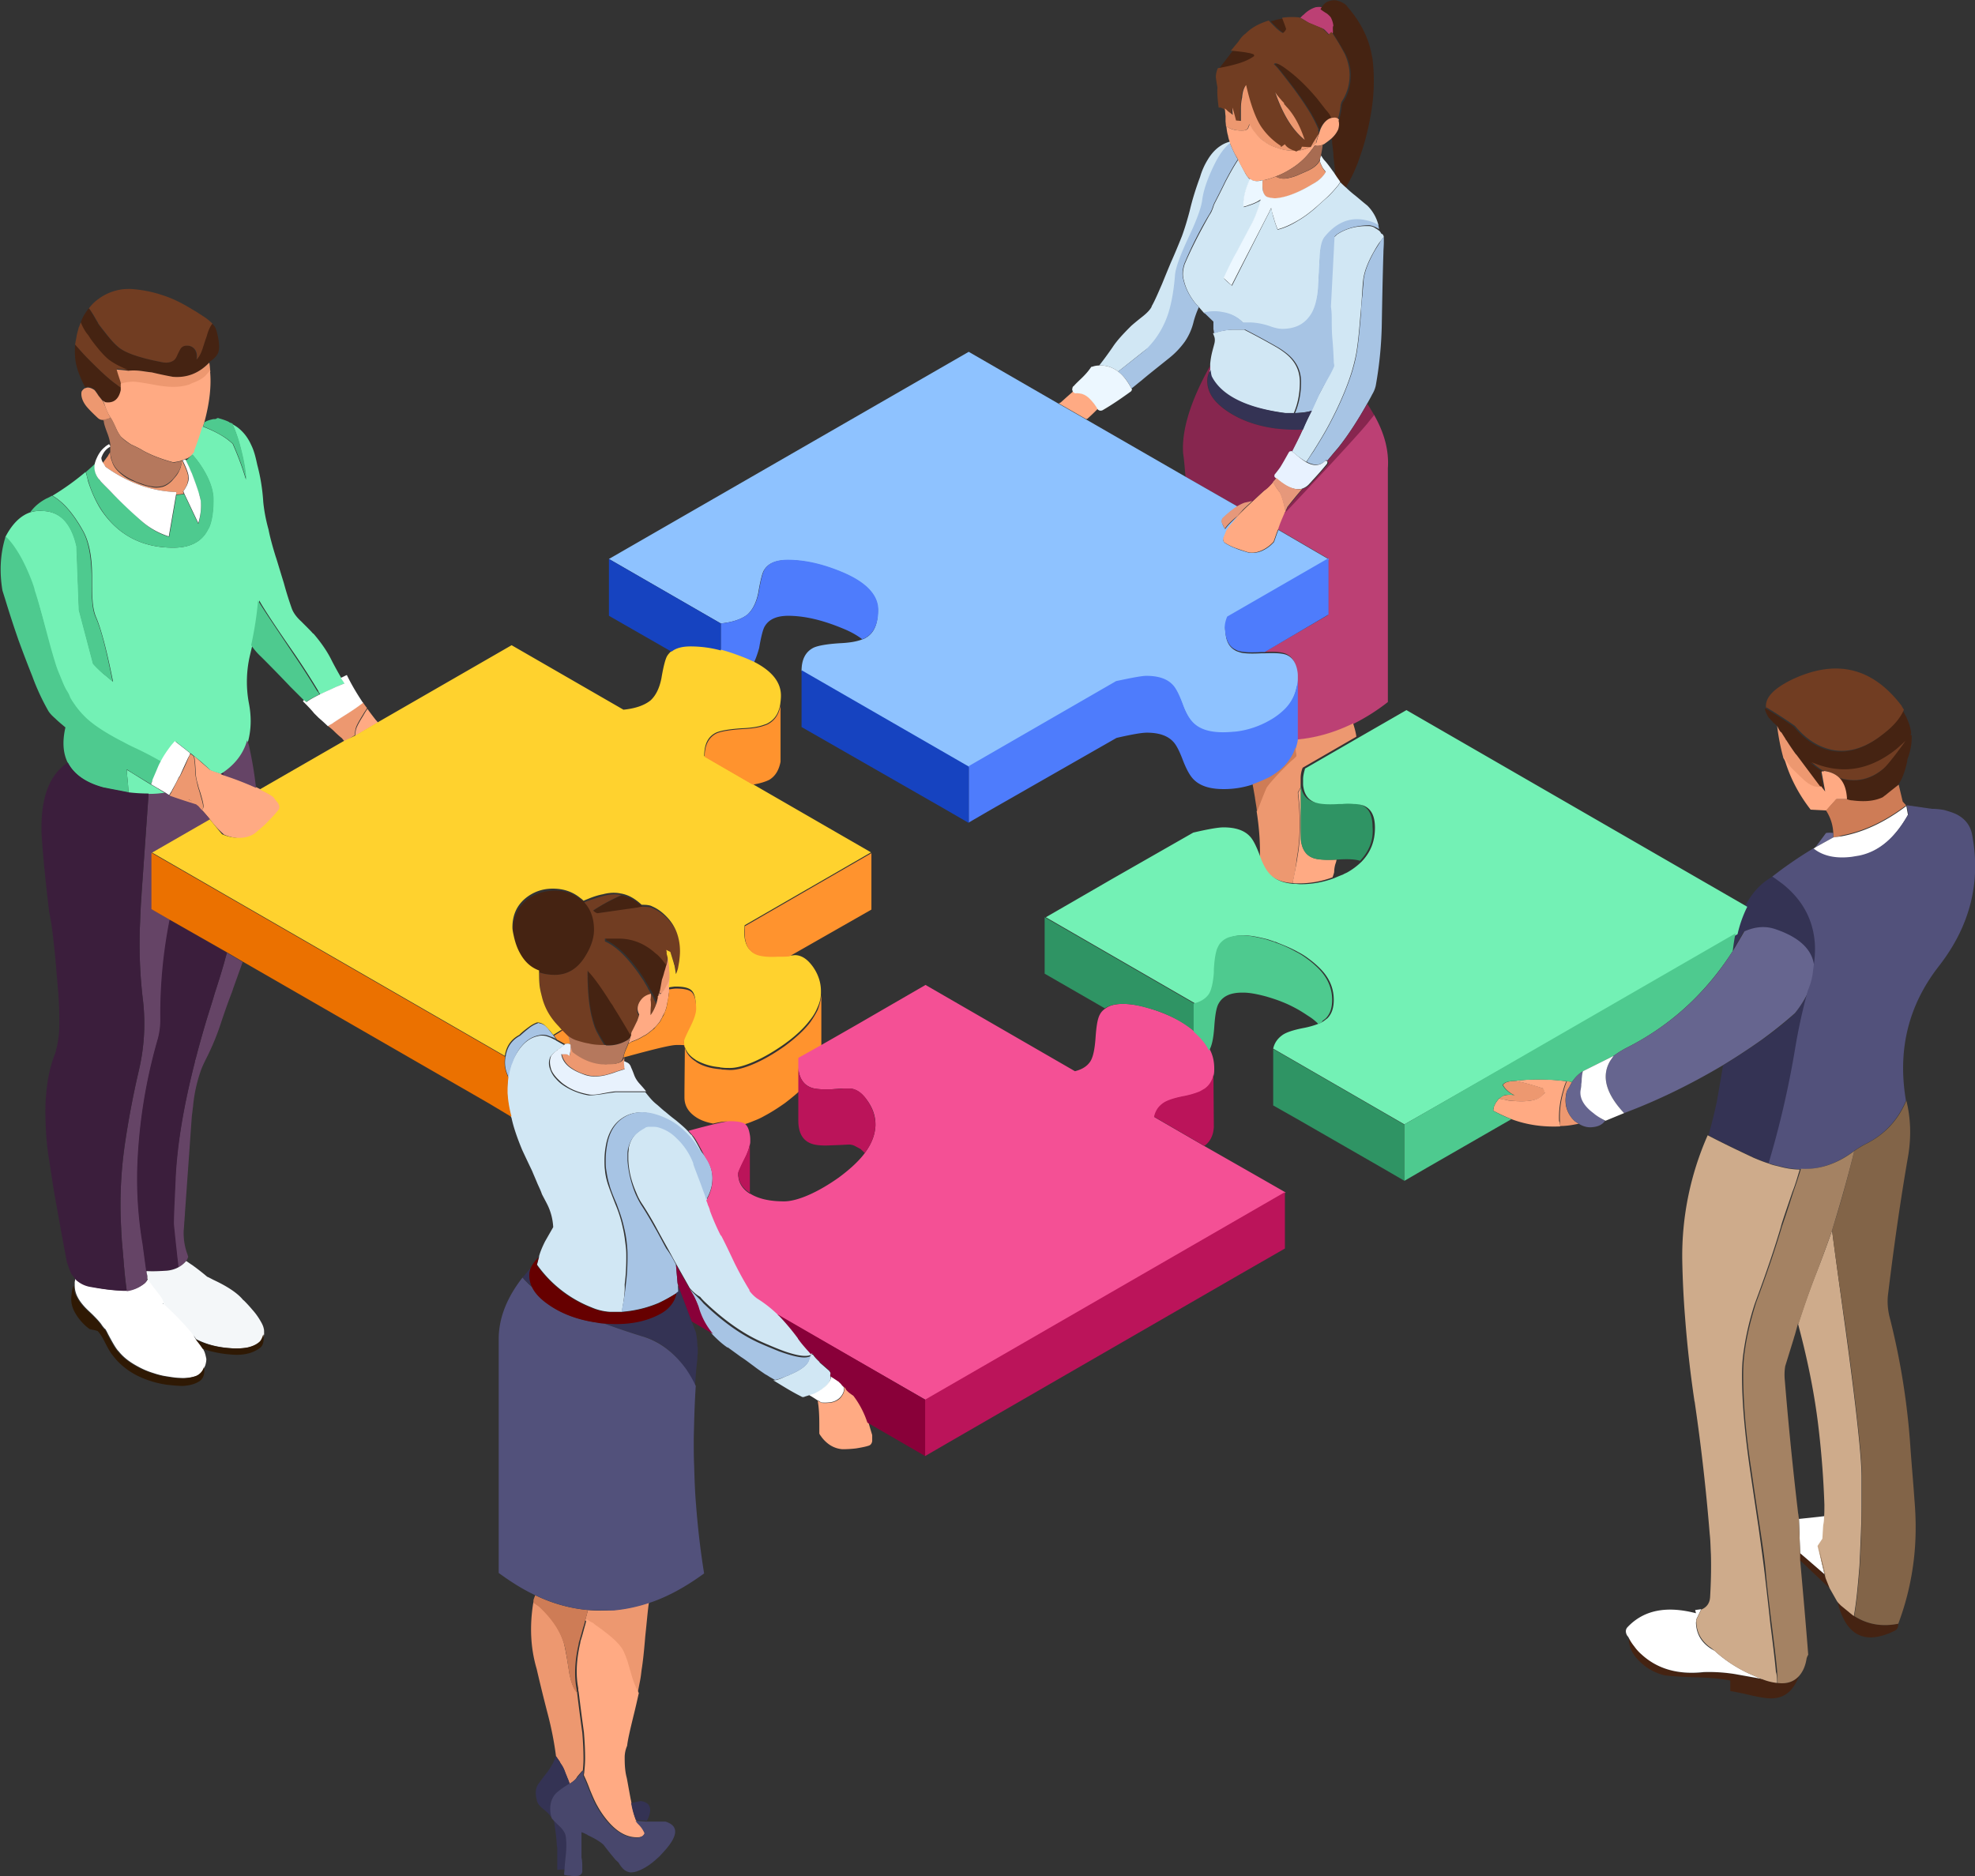
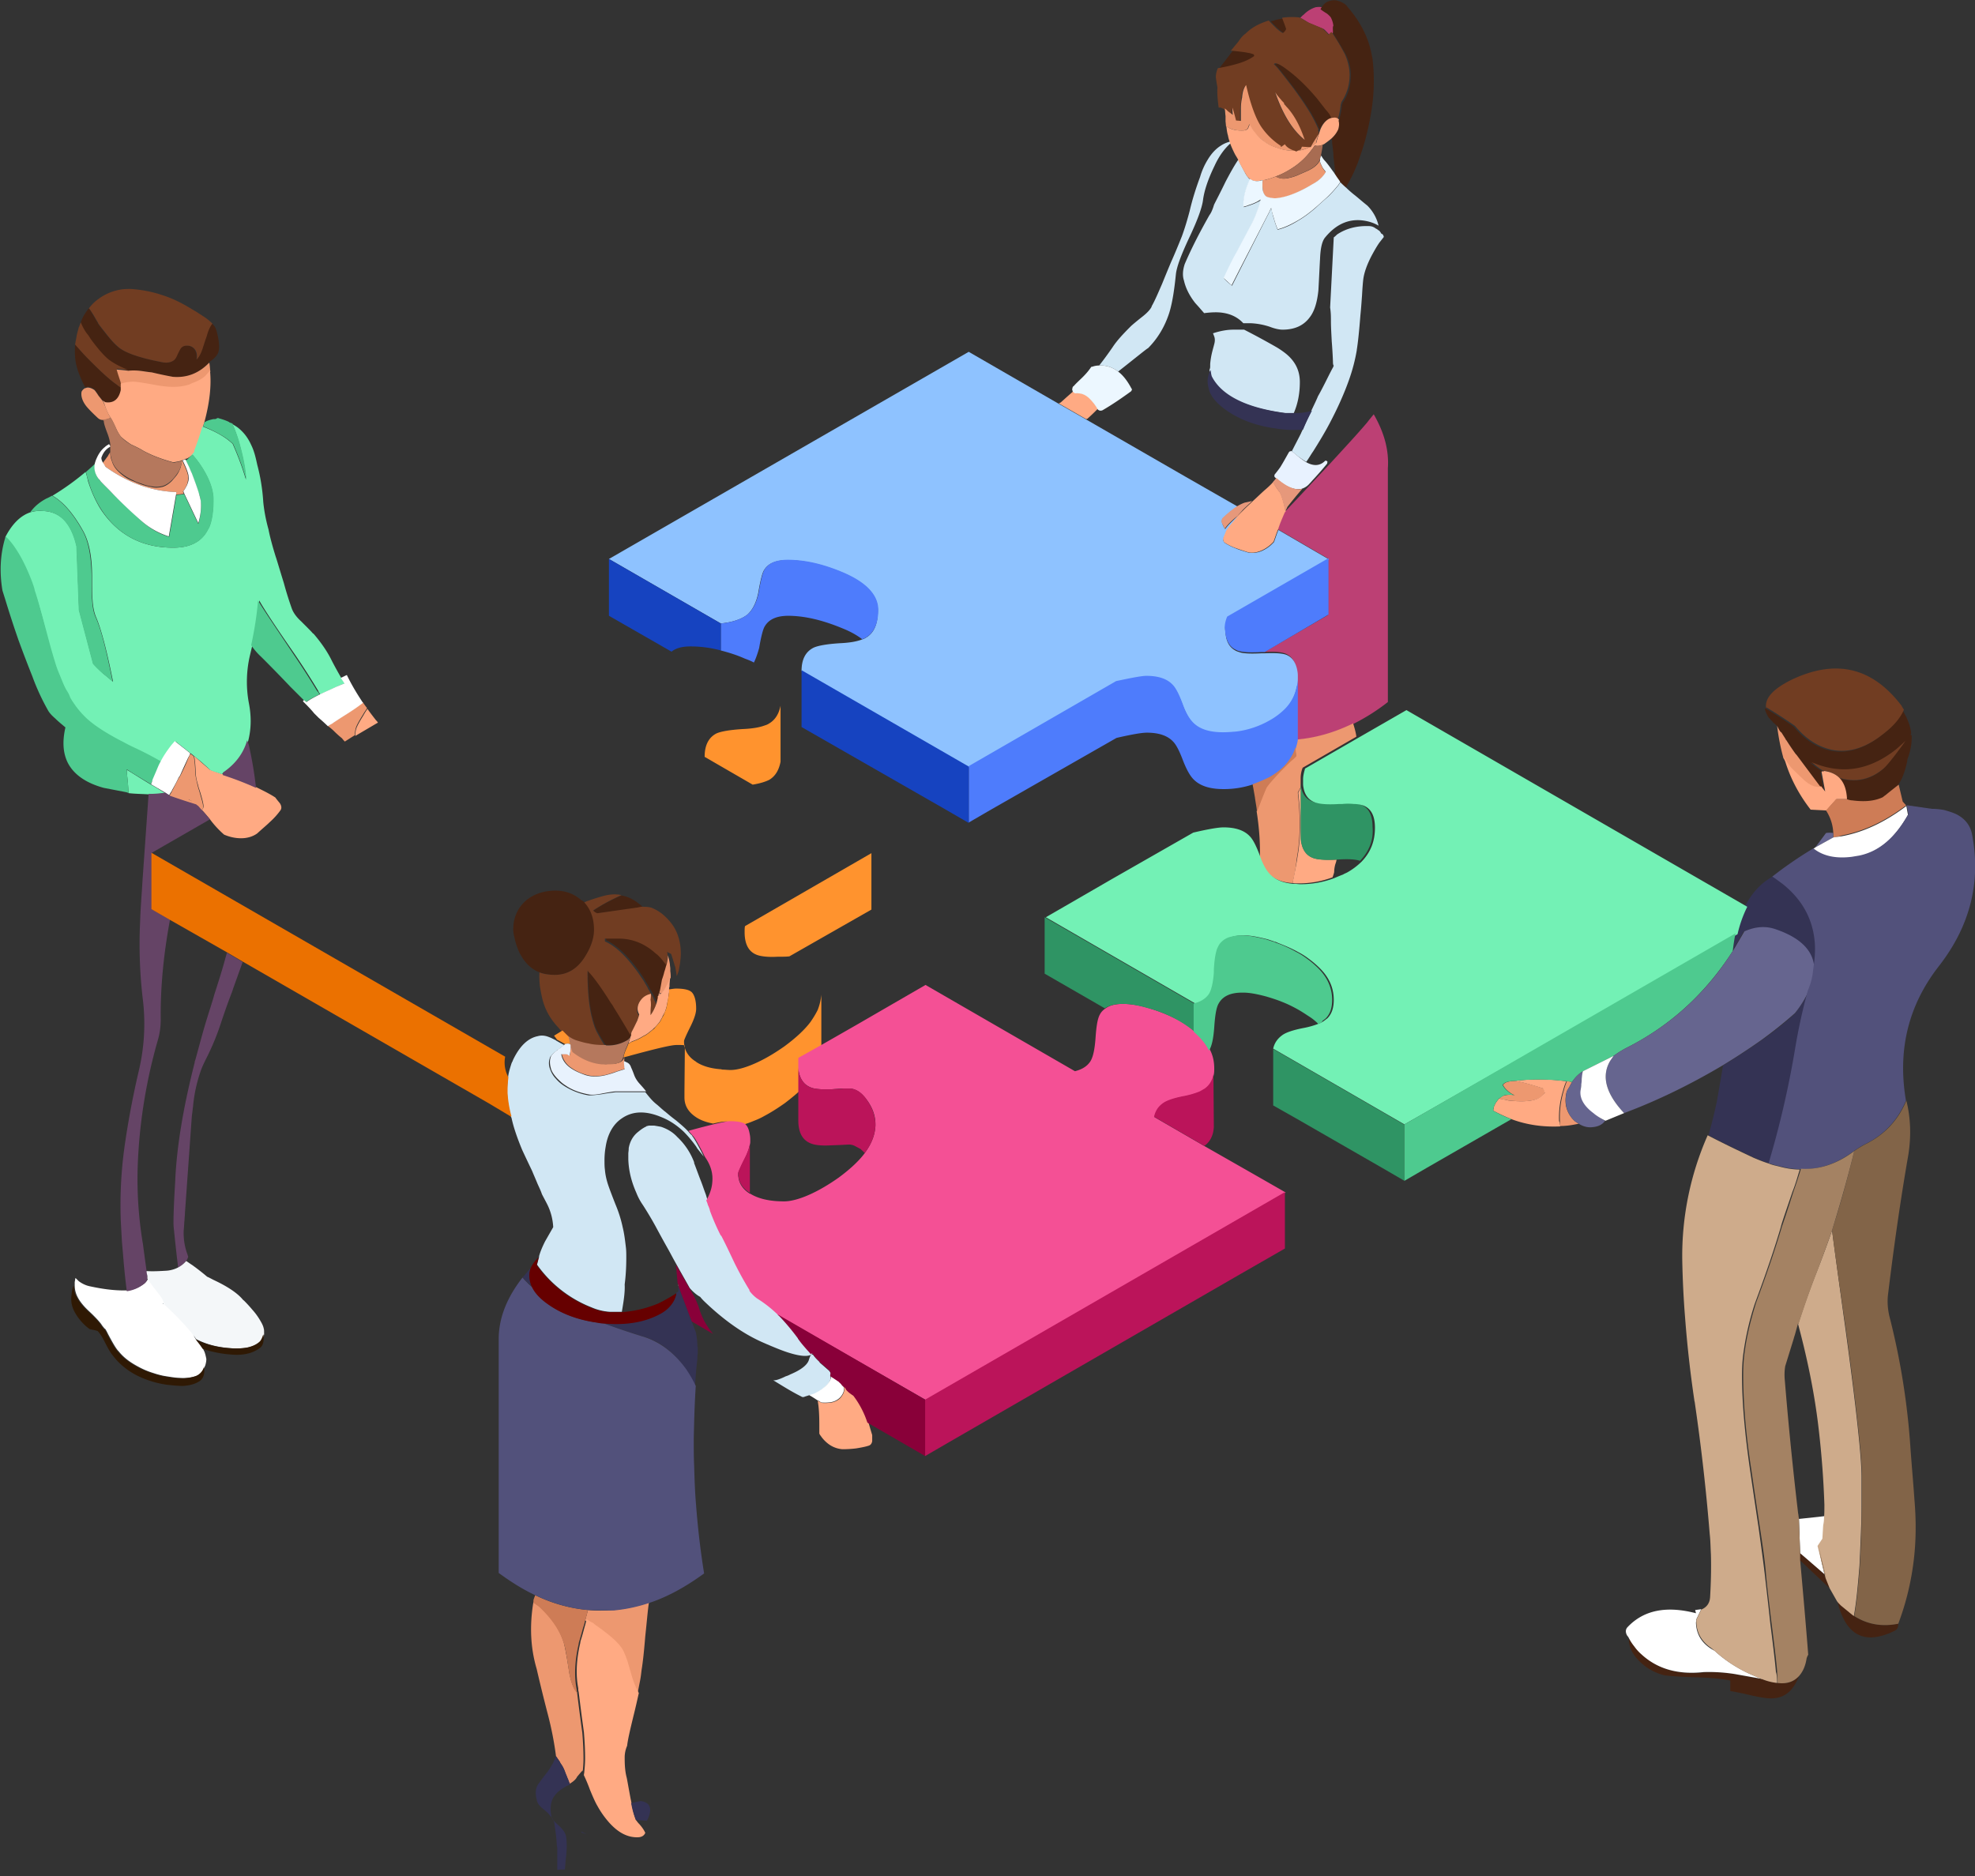
<svg xmlns="http://www.w3.org/2000/svg" width="180" height="171" viewBox="0 0 180 171" fill="none">
  <rect x="0" y="0" width="180" height="171" fill="#333333" stroke="none" />
  <g clip-path="url(#clip0_195_3736)" fill-rule="evenodd" clip-rule="evenodd">
    <path d="M122.662 17.082c-.184-.184-.368-.33-.552-.515-.147-.22-.294-.44-.405-.587-.037-.147-.037-.33-.037-.478 0-.11-.036-.22-.036-.33 0-.11-.037-.22-.037-.331 0-.11-.037-.22-.037-.367-.037-.184-.037-.368-.037-.552-.037-.183-.037-.404-.073-.587 0-.11-.037-.184-.037-.294 0-.147 0-.257-.037-.367v-.037l.074-.074c.22-.22.368-.477.515-.734.11-.294.11-.551.037-.772.147-.44.257-.918.294-1.432l.074-.258c.441-.624.699-1.396.736-2.24.036-.588-.037-1.213-.295-1.8a3.68 3.68 0 00-.257-.551 50.149 50.149 0 00-.994-1.653c-.037-.037-.037-.11-.11-.147v-.662c-.037-.257-.074-.477-.184-.624a1.141 1.141 0 00-.184-.257 1.64 1.64 0 00-.258-.22c-.221-.148-.405-.295-.552-.368l.147-.147.147-.184c.148-.22.368-.367.663-.44.294-.074.552-.074.809.036.184.037.332.147.479.22.11.074.221.184.294.295 1.178 1.359 1.877 2.755 2.172 4.187l.11.551a17.05 17.05 0 01-.074 4.555c-.22 1.433-.552 2.94-1.104 4.445-.294.919-.736 1.837-1.251 2.719zm45.635 55.8c-.037-.882-.258-1.543-.699-1.947 1.472.44 2.76.183 3.901-.735.294-.257.773-.808 1.435-1.69.221-.294.442-.624.662-.918a5.528 5.528 0 01-.846.771c-2.503 1.984-5.079 2.351-7.802 1.14.11.073.258.183.442.33.22.183.478.33.736.514h-.148c-.036.037-.073.037-.073.037l.331 1.8a2.353 2.353 0 01-.368-.478l-2.135-2.902c-.036-.037-.036-.073-.073-.073a24.793 24.793 0 01-.847-1.25c-.036-.036-.036-.036-.073-.11-.147-.22-.295-.404-.368-.587l-.147-.147c-.111-.147-.184-.33-.258-.478a2.157 2.157 0 01-.295-.257s-.036 0-.073-.037c0 0 0-.036-.037-.073l-.11-.11-.037-.037c-.074-.073-.111-.147-.184-.184a2.887 2.887 0 01-.368-.771v-.147c.736.44 1.619.992 2.613 1.69.773.918 1.619 1.58 2.576 1.947 1.766.698 3.607.293 5.484-1.213.92-.698 1.545-1.432 1.876-2.204.148.257.295.515.405.772.184.44.331.881.368 1.322-.073.11-.073.147.037.147.037.661-.074 1.396-.368 2.167-.037.147-.037.294-.074.405-.184.808-.441 1.506-.846 2.057-.331.294-.699.55-1.067.845-.111.11-.258.183-.368.294-.773.33-1.693.44-2.797.293-.037-.11-.221-.147-.405-.183zM9.385 36.514A2.776 2.776 0 018.98 36a3.914 3.914 0 00-.368-.514c-.295-.184-.515-.257-.7-.22-.036 0-.073.036-.11.036h-.037a10.994 10.994 0 01-.662-1.506c-.074-.257-.147-.478-.184-.698-.11-.551-.11-1.139-.074-1.69.331.368.736.845 1.252 1.36l.368.367c.883.881 1.619 1.543 2.208 1.947.147.11.257.183.368.257v.22c-.184.845-.663 1.213-1.399 1.102-.073 0-.147-.073-.257-.147zM7.36 29.388c.148-.441.405-.882.737-1.286.036.037.147.184.33.514.185.294.332.588.48.809v.036c.146.22.44.588.846 1.102.441.515.736.845.957 1.029.625.55 1.987 1.029 4.084 1.433.405.073.737.036.957-.147.148-.11.295-.331.405-.588.147-.33.258-.514.332-.588.147-.184.404-.22.699-.184.368.074.588.294.699.698.037.22.037.404 0 .551.184-.147.368-.477.515-.918.037-.037.037-.073.037-.11.074-.184.184-.551.368-1.102.147-.551.331-.919.515-1.139.037.037.11.073.147.147.148.147.258.404.332.771.22.882.22 1.506.037 1.837-.148.257-.369.478-.7.698l-.11.11c-.92.992-2.024 1.433-3.312 1.286-.626-.11-1.252-.257-1.914-.404a13.91 13.91 0 00-1.141-.147 4.483 4.483 0 00-.994 0c-.773-.294-1.398-.588-1.803-.955-.442-.367-.957-.955-1.582-1.8-.11-.147-.184-.294-.295-.44a4.732 4.732 0 01-.626-1.213zm104.997-24.76h.184a8.73 8.73 0 011.362.184c.258.037.442.074.552.147l.037.147c-.405.257-.883.478-1.509.698-.515.147-1.104.294-1.766.404h-.037v-.037c0-.036.037-.073.073-.11l1.104-1.432zm4.674-2.938c.148.33.258.661.368 1.028-.073.184-.147.294-.294.368-.331-.184-.736-.551-1.288-1.139.073-.037.11-.037.184-.037.368-.147.662-.183 1.03-.22zm4.417 9.073a.96.96 0 00-.405.11c-.331.184-.589.515-.773.956a12.346 12.346 0 00-.699-1.396c-.405-.698-.957-1.506-1.583-2.351-1.177-1.543-1.766-2.278-1.766-2.13 0-.295.404-.148 1.251.477.883.66 1.766 1.506 2.687 2.608l.772.992c.111.147.221.293.332.404.073.11.147.22.184.33zM53.29 82.25c.589.625.883 1.47.883 2.498 0 .661-.258 1.433-.736 2.314-.7 1.176-1.656 1.8-2.834 1.8-.515 0-.957-.073-1.398-.22-.81-.294-1.399-.919-1.84-1.763a5.968 5.968 0 01-.479-1.433 3.225 3.225 0 01-.11-.735c0-1.065.405-1.947 1.14-2.608.7-.588 1.546-.882 2.54-.918.994-.037 1.84.257 2.54.881.11.037.183.11.294.184zm3.349-.624c.699.11 1.325.477 1.913 1.028a9.67 9.67 0 01-.478.11c-2.355.331-3.57.478-3.643.515-.184-.074-.295-.147-.368-.258.736-.514 1.582-.955 2.576-1.395zm.846 12.82a1.043 1.043 0 01-.331.367c-.037 0-.037.037-.074.037a3.147 3.147 0 01-1.766.404h-.037c-.037 0-.074-.037-.11-.037a33.693 33.693 0 01-.736-1.249c-.221-.44-.368-.955-.516-1.58-.22-1.028-.33-2.277-.33-3.746 0-.184 0-.294.036-.294v.074c.478.477 1.178 1.432 2.098 2.901.036.037.073.074.11.147.074.11.147.22.22.368.443.698.921 1.506 1.436 2.388l.037.036c0 .11 0 .147-.037.184zm2.613-3.967c-.037.11-.037.183-.073.294v.146c-.037.184-.074.331-.11.478l-.222-.44-.22-.442-.332-.55v-.037a3.231 3.231 0 01-.22-.368.592.592 0 01-.148-.257c-.11-.184-.257-.367-.368-.55-1.104-1.58-2.134-2.572-3.165-3.05v-.257h1.252c1.288 0 2.428.478 3.422 1.396.074.073.147.11.221.184.258.257.478.514.7.844-.038.147-.111.368-.222.698-.036.184-.11.368-.184.625 0 .037-.073.404-.22 1.102-.11.11-.11.147-.11.184zm103.93 51.722v-.661l2.208 1.91.184.441.368.918-2.76-2.608zm-15.568 7.127c.148.293.332.551.552.771.185.257.405.514.663.735 1.435 1.322 3.312 1.873 5.667 1.616.957-.037 1.914 0 2.871.184.81.147 1.619.294 2.466.441.478.183.92.293 1.325.33.846.11 1.472-.073 1.95-.624-.552 1.469-1.472 2.13-2.834 2.02-.441-.037-1.03-.147-1.803-.331a26.037 26.037 0 00-1.619-.33v-.955c-.699-.147-1.73-.257-3.018-.294-1.398-.037-2.392-.11-2.981-.184a4.871 4.871 0 01-2.282-1.285c-.662-.662-.993-1.36-.957-2.094zm24.548-1.323c0 .331-.111.551-.368.661-2.724 1.323-4.453.404-5.19-2.755.111.147.221.294.368.441 0 0 0 .037.037.037l1.031.845c.037.036.073.073.147.11 1.178.735 2.503.955 3.975.661z" fill="#452312" />
    <path d="M109.266 27.992l-.331-.367c-.552-.698-.884-1.396-1.031-2.058-.147-.44-.11-.955.074-1.506.662-1.543 1.435-3.012 2.245-4.445a1.97 1.97 0 00.257-.477c.111-.257.148-.441.184-.514.221-.441.589-1.14 1.031-2.058.405-.771.773-1.432 1.141-1.983h.037c.147.294.331.66.552 1.065.11.22.22.404.294.478.074.11.147.183.221.22v.037a5.604 5.604 0 00-.552 1.8c-.037.22-.037.477-.037.698.147-.037.294-.074.478-.147a4.8 4.8 0 00.81-.33c.11-.038.184-.111.295-.184-.074.33-.185.697-.332 1.065a13.27 13.27 0 01-.589 1.322l-1.288 2.425a69.232 69.232 0 00-1.177 2.35c.147.148.368.368.736.662.736-1.47 1.84-3.637 3.275-6.465.111-.184.184-.404.295-.588.073.257.11.44.147.624.073.22.11.368.11.368.111.367.221.698.331.955.626-.147 1.252-.441 1.841-.808.515-.294 1.067-.698 1.656-1.213.625-.587 1.03-.918 1.177-1.065.295-.294.516-.55.736-.808.037-.074.111-.11.148-.184.036-.037.036-.073.073-.11 0 0 0-.037.037-.037 0-.036.037-.073.037-.11.147.147.331.33.552.514.184.184.441.405.662.588.295.22.699.588 1.252 1.029a3.802 3.802 0 011.03 1.837 3.536 3.536 0 00-1.03-.405c-1.473-.33-2.761.147-3.865 1.506-.257.331-.405.956-.441 1.948-.037.587-.074 1.506-.148 2.828-.11 1.102-.368 1.947-.809 2.498-.552.735-1.362 1.102-2.466 1.102-.258 0-.662-.073-1.141-.257a6.29 6.29 0 00-1.766-.33h-.663c-.478-.515-1.104-.846-1.914-.956-.515-.073-1.067-.037-1.656.037l-.478-.551zm16.855-6.392c-.147.184-.257.33-.404.514-.258.368-.479.772-.7 1.176-.441.845-.699 1.58-.773 2.204-.036.294-.073.771-.11 1.433-.037.477-.074 1.102-.147 1.8-.111 1.432-.221 2.497-.331 3.159v.037a16.066 16.066 0 01-.7 2.681c-.441 1.25-1.03 2.572-1.766 3.968-.442.844-.957 1.69-1.509 2.57-.184.258-.368.589-.626.956a7.666 7.666 0 01-1.288-.955h-.037c.258-.514.553-1.065.847-1.653.037-.11.11-.22.147-.33.295-.662.552-1.213.773-1.69.258-.552.478-.992.626-1.36.11-.183.368-.661.736-1.396.257-.514.478-.955.662-1.285v-.037s0-.037.037-.037c0-.037-.037-.073-.037-.073-.037-.11-.037-.22-.037-.33a43.66 43.66 0 00-.11-1.838c-.037-.734-.074-1.322-.074-1.836 0-.368 0-.772-.073-1.25l.331-6.391c.11-.074.221-.184.294-.257.81-.551 1.804-.808 2.908-.772.221 0 .441.074.625.22.074.037.148.074.221.148.111.036.184.146.295.33.147.037.184.147.22.294zm-15.825 11.755v-.183c.037-.441.111-.809.184-1.103.074-.293.148-.55.184-.698.074-.257.074-.514 0-.697-.036-.11-.073-.184-.11-.294.662-.22 1.288-.331 1.877-.331h.957a68.75 68.75 0 012.981 1.616c.368.22.662.441.846.588.847.698 1.252 1.543 1.252 2.572 0 1.028-.184 1.983-.553 2.828h-.846c-3.607-.477-5.852-1.58-6.735-3.343-.037-.22-.073-.404-.11-.588.073-.146.073-.257.073-.367zm-8.391.514a2.506 2.506 0 00-1.729-.55c.405-.515.809-1.066 1.214-1.654.405-.624.994-1.249 1.693-1.947.037-.036.368-.33 1.067-.881.368-.294.663-.588.81-.882v-.037c.295-.514.589-1.212.957-2.057.552-1.359.846-2.057.883-2.13.405-.919.699-1.653.92-2.204.295-.809.515-1.58.7-2.278.257-1.102.588-2.13.956-3.122a6.335 6.335 0 01.7-1.58c.331-.551.736-.992 1.214-1.286.221-.147.479-.257.736-.33.037 0 .074-.037.111-.037 0 .037.036.073.036.147-.552.477-1.067 1.175-1.472 2.057-.589 1.212-.957 2.278-1.067 3.196-.11.735-.552 1.91-1.288 3.453-.699 1.506-1.104 2.571-1.178 3.27-.147 1.469-.331 2.608-.589 3.452-.404 1.286-1.067 2.388-1.95 3.27-.111.037-.994.771-2.724 2.13zm-45.23 85.702h-1.104a4.949 4.949 0 01-1.656-.404 10.986 10.986 0 01-4.968-3.893l.184-.698v-.074c.11-.404.294-.845.552-1.359l.736-1.286a5.211 5.211 0 00-.552-2.094c-.147-.294-.331-.624-.478-.918-.11-.331-.258-.625-.405-.955-.147-.368-.331-.772-.479-1.139-.404-.845-.699-1.469-.92-1.947-.441-1.065-.773-2.02-.956-2.865 0-.037-.037-.074-.037-.11 0-.037-.037-.037-.037-.074a9.977 9.977 0 01-.331-2.057v-.367c0-.368.036-.735.073-1.066.037-.404.147-.771.258-1.138.037-.11.074-.258.147-.368.037-.073.037-.11.074-.183.588-1.213 1.324-1.947 2.245-2.131.257-.073.552-.073.883.037.11.036.184.073.294.11l.442.22s.037 0 .037.037c.147.073.368.22.736.404l-.037.037-.478.367c-.037 0-.074.037-.11.074h-.038v.036a2.872 2.872 0 00-.589.551 1.42 1.42 0 00-.036 1.103c.11.33.294.66.552.918.22.257.478.477.773.661a5.89 5.89 0 002.208.845c.294 0 .699-.037 1.214-.11.589-.11.994-.147 1.251-.184h2.687c.037.037.147.184.331.404.184.221.405.478.736.735.221.184.405.367.59.514.073.074.146.11.183.147.22.184.515.441.957.771.442.368.736.625.883.772l.148.147c.11.11.22.257.33.367.074.037.111.11.148.184.11.11.478.735 1.03 1.837l-.589-.735-.11-.184a10.614 10.614 0 00-1.14-1.359c-.626-.588-1.289-1.029-2.025-1.322-.073-.037-.11-.037-.184-.074-1.325-.514-2.466-.477-3.422.184-.773.514-1.289 1.396-1.473 2.571a7.03 7.03 0 00-.11 1.286c0 .257 0 .551.037.808.037.478.147.955.294 1.396.11.331.331.918.663 1.763.294.698.515 1.396.662 2.094.147.588.22 1.212.294 1.837.037.294.037.624.037.918 0 .772-.036 1.617-.147 2.462.037.771-.11 1.616-.258 2.497zm6.183-2.167c-.405-.735-.81-1.433-1.214-2.167-.295-.515-.552-1.029-.847-1.543a112.01 112.01 0 01-1.067-1.947 32.637 32.637 0 00-1.14-1.91 5.241 5.241 0 01-.59-1.102c-.441-.992-.699-1.984-.736-3.049v-.515c0-.146.037-.293.037-.477v-.037c.11-.624.405-1.139.883-1.506.221-.184.479-.367.736-.477 0 0 0-.037.037-.037h.037l.147-.037h.479c.22.037.441.074.625.11.552.184 1.068.478 1.472.919a6.1 6.1 0 011.546 2.314v.073c.184.478.368.992.552 1.47.184.441.331.918.515 1.396.037.11.074.257.11.367.038.147.111.257.148.404.074.147.11.331.184.478v.036c.294.809.626 1.543.994 2.278h.036c.442.882.847 1.726 1.252 2.571.405.845.846 1.653 1.325 2.388v.074c.184.257.404.514.699.698.7.44 1.361.955 1.95 1.542l.221.221a21.497 21.497 0 011.656 1.983c0 .037.037.037.037.074.258.331.552.661.81.992.11.11.22.257.331.367l-.11.11c-.074.037-.11.074-.184.074-.442.147-1.362 0-2.687-.514a39.524 39.524 0 01-1.583-.662c-1.766-.771-3.532-2.02-5.299-3.71a4.396 4.396 0 01-.405-.441c-.405-.22-.736-.551-.957-.808zm10.894 9.772c-.221.073-.368.11-.442.146-.11.037-.184.037-.294-.036-.884-.441-1.693-.955-2.54-1.47h.11c.148 0 .516-.11 1.031-.367.147-.037.295-.11.442-.184.957-.404 1.509-.845 1.656-1.285.073-.258.147-.441.22-.478.038-.037.111-.037.185 0 .11.184.294.367.589.661v.037l.883.771c.037.037.073.111.11.184a.235.235 0 010 .221v.257c-.037.294-.257.587-.662.918-.258.22-.479.367-.736.478-.11.073-.258.11-.368.147-.037-.037-.11-.037-.184 0z" fill="#D1E7F4" />
-     <path d="M126.121 21.6v.478c0 .33-.037.66-.037.955-.073 2.277-.11 4.408-.147 6.428a35.192 35.192 0 01-.552 5.694 2.68 2.68 0 01-.331.808c-.147.294-.295.551-.442.808-.883 1.58-1.766 2.94-2.686 4.078-.258.294-.589.698-.957 1.139-.037-.037-.074-.037-.111-.037-.037 0-.11.037-.11.073-.405.404-.957.441-1.656.074.221-.367.441-.698.625-.955.552-.882 1.068-1.727 1.509-2.572.736-1.395 1.325-2.718 1.767-3.967.331-.918.552-1.8.699-2.682v-.036c.11-.698.221-1.764.331-3.16.037-.697.074-1.285.148-1.8.036-.66.11-1.138.11-1.432.074-.625.331-1.36.773-2.204.221-.441.478-.808.699-1.176.074-.183.221-.33.368-.514zm-16.414 6.87c.589-.11 1.141-.148 1.656-.037.773.11 1.436.44 1.914.955h.662a6.29 6.29 0 011.767.33c.478.184.883.258 1.141.258 1.104 0 1.914-.368 2.466-1.103.441-.55.699-1.396.809-2.498.074-1.285.111-2.24.147-2.828.037-.992.184-1.616.442-1.947 1.104-1.36 2.392-1.873 3.864-1.506.368.073.736.22 1.031.404.037.147.073.257.073.404-.073-.074-.147-.11-.22-.147a1.816 1.816 0 00-.626-.22c-1.104 0-2.098.257-2.907.771-.111.073-.184.147-.295.257l-.331 6.392c.074.478.074.882.074 1.249 0 .514 0 1.102.073 1.837.037.404.074 1.028.111 1.836 0 .11 0 .22.036.331v.184c-.147.367-.368.771-.662 1.285-.405.735-.663 1.176-.736 1.396-.184.368-.368.809-.626 1.36-.441.147-.993.183-1.545.22.368-.845.552-1.8.552-2.829 0-1.028-.405-1.873-1.252-2.571a7.78 7.78 0 00-.846-.588 68.732 68.732 0 00-2.981-1.616h-.957c-.589 0-1.214.11-1.877.33-.037-.11-.037-.257-.074-.367v-.698l-.883-.845zm-.441-.478a8.4 8.4 0 00-.479 1.322 5.398 5.398 0 01-.81 1.837 7.522 7.522 0 01-1.398 1.47c-1.141.918-1.987 1.579-2.539 2.056-.332.258-.626.515-.92.735-.332-.661-.736-1.175-1.215-1.543 1.73-1.359 2.613-2.057 2.65-2.13.883-.882 1.546-1.984 1.95-3.27.258-.845.479-1.983.589-3.453.074-.66.479-1.763 1.178-3.27.736-1.542 1.178-2.717 1.288-3.452.11-.919.478-1.984 1.067-3.196.442-.918.92-1.616 1.472-2.057.111.294.258.624.442.992.074.147.147.293.294.514h-.036c-.368.55-.736 1.212-1.141 1.984-.442.918-.81 1.616-1.031 2.057-.037.073-.073.22-.184.514-.073.147-.147.33-.257.477a35.786 35.786 0 00-2.245 4.445c-.184.552-.221 1.066-.074 1.507.147.66.479 1.359 1.031 2.057l.368.404zm-47.66 87.281l.148 1.69.037.257.036.551c-.073.037-.11.074-.184.111a13.87 13.87 0 01-1.619.881 10.6 10.6 0 01-3.386.808c.184-.881.331-1.726.405-2.534.11-.845.147-1.69.147-2.462 0-.33 0-.624-.036-.918a10.08 10.08 0 00-.295-1.837c-.147-.698-.405-1.396-.662-2.094-.368-.844-.59-1.432-.663-1.763-.147-.441-.22-.918-.294-1.396-.037-.257-.037-.514-.037-.808 0-.441.037-.881.11-1.286.184-1.212.7-2.057 1.472-2.571.92-.624 2.061-.698 3.423-.184.074.037.11.037.184.074a6.025 6.025 0 012.024 1.322c.405.368.81.845 1.141 1.359l.11.184.59.735c.515.734.735 1.506.662 2.277-.037.551-.221 1.102-.552 1.69-.037-.11-.074-.257-.11-.367-.185-.478-.332-.919-.516-1.396-.184-.478-.368-.955-.552-1.47v-.073a6.1 6.1 0 00-1.546-2.314 3.681 3.681 0 00-1.472-.919 1.732 1.732 0 00-.625-.11h-.478l-.148.037h-.037c-.037 0-.037 0-.037.037-.257.147-.515.294-.736.477-.478.368-.736.882-.883 1.506v.037c-.037.147-.037.294-.037.478v.514a9.987 9.987 0 00.736 3.049c.184.404.368.771.59 1.102.404.624.772 1.249 1.14 1.91.368.625.7 1.286 1.067 1.947.332.441.626.955.884 1.469zm-11.15-20.865a2 2 0 00.257.33 1.642 1.642 0 00-.441-.22 2.52 2.52 0 01-.295-.11 1.47 1.47 0 00-.883-.037c-.92.184-1.693.882-2.245 2.131-.037.074-.037.11-.074.184-.036.11-.073.22-.147.367-.11.367-.22.735-.258 1.139-.036-.037-.036-.11-.073-.147a2.8 2.8 0 01-.221-1.727c.037-.11.037-.22.074-.33.184-.735.625-1.25 1.25-1.58.369-.33.59-.514.737-.624a2.74 2.74 0 01.883-.515c.037-.036.074-.036.11 0 .221.037.405.11.59.257l.22.22c.11.148.295.368.516.662zm1.435 1.837c-.037 0-.074-.037-.11-.037-.037 0-.037-.037-.037-.037.036 0 .11.037.147.074zm18.732 29.535l-.515-.294a3.236 3.236 0 00-.368-.221c-.368-.257-.7-.477-1.03-.734-.405-.294-.773-.588-1.178-.845l-1.215-.882v.037c-.441-.294-.846-.661-1.214-1.029l-.037-.037-.11-.11a6.442 6.442 0 01-1.325-2.534 3.949 3.949 0 00-.479-1.066l-.33-.551s0-.036-.038-.073l.92.918c.11.11.258.257.405.441 1.767 1.69 3.496 2.939 5.3 3.71.588.257 1.14.478 1.582.661 1.325.478 2.208.662 2.687.515.037 0 .11-.037.184-.074.037-.037.037-.073.11-.11-.073.073-.147.22-.22.478-.148.44-.7.881-1.657 1.285a2.237 2.237 0 01-.441.184c-.516.22-.884.331-1.03.331z" fill="#A7C4E4" />
    <path d="M123.361 65.975a14.168 14.168 0 01-5.152 1.47v-5.988c0-.22-.037-.404-.074-.588-.147-.624-.442-1.065-.957-1.285-.368-.147-1.03-.22-1.95-.147l5.814-3.38v-5.143l-4.6-2.681c.221-.588.405-1.066.589-1.506 1.398-1.47 2.686-2.866 3.864-4.115 1.693-1.837 2.944-3.196 3.717-4.114.221-.294.442-.551.589-.735.994 1.727 1.398 3.343 1.288 4.923v21.306a18.453 18.453 0 01-3.128 1.983zm-1.877-63l-.258.258c-.257-.258-.441-.478-.589-.588l-1.324-.551-.663-.404c-.037 0-.11 0-.147-.037.074-.11.184-.22.331-.33a2.568 2.568 0 011.067-.662c.221-.037.442-.037.552 0l-.11.184c.11.073.294.22.552.367.11.074.184.147.258.22.073.074.147.148.184.258.073.147.147.367.184.624v.037c-.074.11-.037.33-.037.624z" fill="#BC4074" />
    <path d="M173.523 64.69c-.331.771-.957 1.506-1.877 2.204-1.877 1.506-3.717 1.91-5.483 1.212-.957-.367-1.804-1.028-2.576-1.947a42.337 42.337 0 00-2.613-1.69v.147c-.184-.918.552-1.763 2.208-2.608 4.085-1.984 7.434-1.212 10.12 2.314.074.147.148.257.221.368zM8.097 28.102l.037-.037c.331-.44.736-.771 1.214-1.065a4.644 4.644 0 011.546-.588c.368-.073.7-.073 1.03-.073 1.03.073 1.988.257 2.945.588.92.293 1.766.734 2.613 1.248l.552.331c.147.11.294.184.441.294.368.22.663.477.883.698-.184.22-.367.588-.515 1.139-.184.514-.294.881-.368 1.102 0 .037-.037.11-.037.11-.147.44-.33.735-.515.918a1.389 1.389 0 000-.55.86.86 0 00-.7-.699c-.293-.036-.514 0-.698.184-.074.073-.184.294-.331.588-.11.294-.258.514-.405.587-.221.147-.552.22-.957.147-2.135-.404-3.496-.881-4.085-1.432-.221-.184-.552-.514-.957-1.029-.405-.514-.7-.881-.847-1.102v-.037c-.147-.22-.294-.514-.478-.808-.22-.33-.331-.514-.368-.514zm-.736 1.286c.184.44.405.845.662 1.138.11.147.184.294.295.441.625.845 1.14 1.433 1.582 1.8.442.33 1.03.661 1.804.955a19.967 19.967 0 00-1.068-.11c.037.22.148.514.295.955.037.147.073.294.11.404v.368c-.11-.074-.258-.147-.368-.257-.589-.404-1.325-1.066-2.208-1.947l-.368-.368c-.515-.514-.92-.992-1.251-1.359.037-.294.11-.55.147-.845.037-.147.074-.33.147-.55 0-.074.037-.111.037-.185.037 0 .074-.183.184-.44zM120.16 12.269c-.037.037-.074.11-.11.147-.258.404-.442.698-.552.919-.037.036-.037.073-.074.11h-.111l-.699-.037-.11.257-.295.11-.147.074a.279.279 0 01-.147-.074c-.405-.146-.699-.33-.883-.55l-.368.257v-.11a7.464 7.464 0 01-1.804-1.764c-.478-.735-.956-1.984-1.361-3.784-.221.258-.331.662-.368 1.14-.037.293-.074.66-.111 1.064v1.066l-.441-.037-.037-.147c-.111-.44-.221-.808-.295-1.028 0 .22 0 .477.037.66l-.441-.33c-.111-.11-.221-.184-.295-.257-.11-.073-.221-.11-.294-.147h-.184c-.111-.808-.147-1.396-.111-1.837-.073-.367-.11-.66-.147-.918 0-.33.074-.588.184-.845h.037a15.91 15.91 0 001.766-.404c.626-.184 1.105-.404 1.509-.698l-.036-.147c-.111-.037-.295-.11-.552-.147-.332-.073-.773-.11-1.362-.183h-.184l.699-.845c.184-.294.405-.551.663-.735.552-.551 1.251-.918 2.097-1.176.552.588.957.992 1.288 1.14a.767.767 0 00.295-.368c-.111-.367-.258-.698-.368-1.029a6.855 6.855 0 011.509-.036c.036 0 .11.036.147.036l.662.404 1.325.551c.111.11.331.294.589.588l.258-.257c.036.037.073.11.11.147.368.551.699 1.102.994 1.653.11.184.184.367.257.551.221.625.332 1.212.295 1.8a4.285 4.285 0 01-.736 2.24l-.074.258a6.636 6.636 0 01-.294 1.433c0-.037-.037-.037-.037-.074-.111-.147-.295-.22-.515-.184-.074-.11-.111-.22-.184-.33-.111-.147-.221-.294-.332-.404L120.05 9c-.921-1.102-1.841-1.984-2.687-2.608-.81-.625-1.251-.772-1.251-.478 0-.147.589.588 1.766 2.13.626.846 1.178 1.654 1.583 2.352.294.514.515.955.699 1.396 0 .037-.037.073-.037.11.111.11.037.22.037.367zm-3.128-2.791l-.037-.074c-.074-.073-.147-.184-.258-.294-.257-.294-.441-.514-.552-.698.7 2.02 1.583 3.453 2.687 4.335-.405-1.212-.92-2.204-1.583-2.939 0-.073-.11-.184-.257-.33zm50.603 61.42c-.368-.367-.847-.588-1.435-.661v.036a5.184 5.184 0 01-.736-.514c-.184-.147-.332-.294-.442-.33 2.723 1.212 5.299.844 7.802-1.14.294-.256.589-.514.846-.77-.22.33-.441.624-.662.918-.662.881-1.141 1.47-1.435 1.69-1.178.955-2.503 1.212-3.938.77zM58.553 82.653c.442 0 .773.037.957.147.515.22.957.551 1.398 1.029.405.44.7.918.883 1.469.184.55.258 1.065.258 1.616 0 .294-.037.588-.074.919-.036.22-.073.404-.11.624-.074.257-.147.44-.184.514-.037-.22-.073-.514-.147-.845 0-.036-.037-.073-.037-.11-.11-.367-.22-.734-.331-1.065l-.368-.184.037.184v.184c0 .257-.037.514-.11.844-.222-.293-.442-.587-.7-.844-.074-.074-.147-.147-.22-.184-.995-.918-2.135-1.396-3.423-1.396H55.13v.257c1.03.441 2.061 1.47 3.165 3.05.11.183.258.367.368.55.037.074.11.184.148.257.073.11.147.258.22.368v.036l.332.551c.073.147.184.294.22.441l.221.441a3.86 3.86 0 01-.552 1.102c.037-.55.037-.845.037-.882 0-.183 0-.367-.037-.514 0-.22.037-.404.037-.55a1.64 1.64 0 00-.846.477c-.221.257-.368.55-.368.881-.037.184 0 .331.147.515-.037.183-.11.367-.184.587a6.68 6.68 0 01-.515 1.029c-.037.037-.037.11-.037.147v.073s0-.036-.037-.036a81.892 81.892 0 00-1.435-2.388c-.074-.11-.148-.257-.221-.368-.037-.036-.074-.11-.11-.146-.92-1.47-1.62-2.425-2.098-2.902v-.074c-.037 0-.037.11-.037.294 0 1.47.11 2.718.331 3.747.147.624.294 1.139.515 1.58.184.33.405.77.736 1.248h-.037c-.552 0-1.067-.036-1.472-.146-.294-.037-.699-.147-1.14-.294a3.066 3.066 0 01-.957-.588c-.11-.074-.184-.184-.295-.257-.11-.11-.22-.22-.331-.368-.7-.734-1.178-1.542-1.435-2.498-.11-.404-.184-.844-.258-1.285-.037-.404-.073-.845-.037-1.25.405.148.884.221 1.399.221 1.178 0 2.134-.588 2.834-1.8.515-.845.736-1.616.736-2.314 0-1.029-.295-1.837-.884-2.498.11-.037.221-.11.368-.147.516-.184.994-.33 1.399-.44.552-.148 1.104-.184 1.62-.074-.995.44-1.84.918-2.577 1.396.074.11.184.183.368.257.074 0 1.288-.184 3.644-.514.183-.037.33-.074.478-.074z" fill="#713D22" />
    <path d="M117.804 80.486h-.111c-.846-.074-1.509-.33-1.987-.772-.294-.294-.589-.734-.883-1.396v-.147c.036-1.175-.037-2.571-.295-4.224.479-1.25.773-1.984.884-2.204.331-.514 1.067-1.286 2.208-2.388.147-.147.294-.294.478-.44 0-.295-.037-.589-.074-.882.074-.184.111-.404.148-.625 1.729-.147 3.422-.624 5.152-1.47.147.478.258.882.294 1.213l-4.894 2.829a2.598 2.598 0 00-.184.991v.808c-.037.074-.074.11-.111.184-.036.11-.11.184-.147.294.221 1.91.221 3.637.037 5.18v.036c0 .074-.037.147-.037.22-.037.221-.073.442-.11.699a15.774 15.774 0 01-.368 2.094zm48.1-8.78c-.405.147-.92-.073-1.582-.588-.736-.698-1.141-1.065-1.141-1.102-.258-.33-.479-.624-.663-.955v-.037a19.823 19.823 0 01-.552-2.865c.074.147.148.33.258.478.037.073.11.11.147.147.111.183.258.404.368.587 0 .037.037.074.074.11.257.405.552.846.846 1.25l.074.073 2.171 2.902zm-112.32 75.049a12.52 12.52 0 002.355 0 15.064 15.064 0 003.239-.698l-.037.037c-.11.698-.184 1.69-.331 3.049-.11 1.359-.221 2.388-.332 3.049-.036.294-.073.661-.147 1.028-.073.368-.147.735-.22 1.139 0 .037-.037.037-.037.074-.221-.331-.405-.772-.59-1.396-.036-.147-.073-.257-.11-.368-.147-.514-.257-.881-.33-1.138-.148-.551-.295-.882-.442-1.066-.405-.624-1.215-1.359-2.43-2.204a2.006 2.006 0 01-.33-.257h-.038c-.147-.11-.294-.184-.478-.294.11-.367.184-.661.258-.955zm-1.656 15.833c-.074-.11-.11-.257-.184-.441-.074-.147-.11-.294-.184-.441-.037-.11-.074-.184-.11-.294a2.734 2.734 0 00-.406-.734c-.036-.037-.036-.074-.036-.111-.037-.073-.148-.22-.332-.477a30.745 30.745 0 00-.736-3.784 151.47 151.47 0 01-1.03-4.188c-.552-1.873-.663-3.894-.295-6.098.148.111.332.258.516.368 1.14 1.028 1.877 2.13 2.245 3.306.11.404.294 1.359.515 2.828.184.882.405 1.433.699 1.727.11.882.258 2.094.478 3.673.074.845.11 1.653.11 2.388 0 .441-.036.845-.073 1.212v-.147c-.147.147-.331.368-.515.588-.074.184-.294.404-.662.625zm-35.33-120.6c.367.734.551 1.249.551 1.506 0 .257-.036.514-.147.771-.11.22-.22.404-.331.551l.074.184a4.066 4.066 0 01-.7.073l.037-.22c-2.282-.074-4.416-.845-6.477-2.314-.11-.147-.184-.257-.22-.368.146-.183.294-.404.44-.587.074-.147.148-.258.222-.368 0 .257.036.551.147.808.11.368.294.662.552.919.405.404.883.735 1.398.918.258.11.515.22.736.294.295.11.626.184.994.257.331.074.626.037.957-.036.331-.11.589-.294.846-.552.148-.183.332-.367.479-.587.147-.22.22-.404.294-.588.074-.257.11-.44.11-.551 0-.074 0-.11.037-.11zm-6.515-3.894c-.257.11-.515.184-.736.184-.22 0-.368-.11-.515-.258-.552-.514-.883-.881-.994-1.028-.33-.441-.478-.882-.404-1.286a.72.72 0 01.33-.33h.038c.036 0 .073-.037.11-.037.184-.037.442.037.7.22.036.037.183.22.367.514.148.184.295.368.405.515.074.11.11.257.184.404.184.477.368.881.515 1.102zm.957-3.05a6.009 6.009 0 00-.11-.403c-.147-.441-.258-.772-.295-.955.442.036.81.073 1.068.11.294-.037.625-.037.993 0s.736.11 1.141.147a35.24 35.24 0 001.914.404c1.288.11 2.392-.33 3.312-1.286 0 .037.037.074.037.11v.037c.037.22.037.44.073.661-.036.074-.183.22-.404.478-.184.22-.626.44-1.252.698-.073.037-.147.037-.22.11-.736.257-1.73.294-2.945.073-1.214-.22-1.95-.33-2.17-.33-.406-.037-.774.037-1.142.147zm20.39 32.549a2.146 2.146 0 01-.258-.294 9.023 9.023 0 01-.736-.661c-.147-.147-.331-.294-.515-.441.037-.037.073-.11.11-.147h.037c.074-.037.11-.074.184-.11.258-.184.552-.368.883-.588a29.21 29.21 0 001.95-1.323c.111.184.258.368.369.515-.074.147-.221.33-.368.588-.368.587-.589.991-.663 1.248a2.18 2.18 0 00-.073.625l-.92.588zm86.522-53.853c-.221 0-.442 0-.663-.037a3.897 3.897 0 01-.883-.22c-.478-.147-.883-.331-1.251-.625-.11-.11-.258-.184-.368-.294-.258-.257-.515-.514-.699-.845-.148-.257-.221-.404-.221-.404-.074.184-.111.294-.147.368-.074.146-.258.22-.589.22-.552 0-1.031-.147-1.399-.404v-.074l-.037-.367v-.477c-.036-.258-.036-.515-.073-.698.11.073.184.146.294.257l.442.33c-.037-.22-.037-.44-.037-.66.074.22.184.587.295 1.028l.036.147.442.036V9.955c0-.404.037-.735.11-1.065.037-.478.148-.882.368-1.139.405 1.8.884 3.049 1.362 3.784a6.347 6.347 0 001.803 1.763v.11l.368-.257c.148.257.442.44.847.588zm-.92-4.261c.147.146.221.257.294.33.663.735 1.178 1.727 1.583 2.939-1.104-.882-1.988-2.314-2.687-4.335.111.184.295.404.552.698.074.11.184.184.258.294v.074zm1.214 4.26l.295-.11.11-.257.699.037a3.168 3.168 0 01-1.104.33zm1.914-1.469c-.074.22-.147.478-.221.772-.147.11-.294.22-.441.294.11-.22.294-.515.552-.919.036-.073.036-.11.11-.147zm-5.079 4.151c.074 0 .184-.036.295-.036.294-.074.589-.184.92-.294.257.147.552.22.883.183a4.3 4.3 0 001.067-.293c.663-.294 1.031-.441 1.141-.515.442-.22.736-.514.92-.845v.147c.037.147.111.294.184.441.037.11.111.184.184.294l.147.184v.036c-.257.441-.662.772-1.214 1.102-.736.404-1.288.698-1.656.845-.626.258-1.215.404-1.767.441-.331-.037-.588-.073-.736-.147-.147-.073-.257-.257-.331-.477a3.535 3.535 0 01-.037-1.066zm23.039 82.102c.809.147 1.656.404 2.576.698l.11.368c.147-.11.037 0-.294.33-.479.441-1.436.551-2.945.404-.331-.073-.662-.11-.92-.183.148-.147.295-.257.479-.294.331-.074.662-.074.957 0-.295-.11-.552-.294-.81-.551a1.625 1.625 0 01-.294-.404.748.748 0 01.368-.257c.221-.074.515-.11.773-.11zm5.152.11c-.074.11-.147.258-.221.405-.074.147-.184.294-.258.44-.257.992-.073 1.801.516 2.498l.22.221.332.22c-.037.037-.074.037-.111.037-.515.11-1.03.184-1.545.184-.037-.184-.037-.331-.037-.478-.037-.918.073-1.8.331-2.681.037-.074.037-.184.074-.258.073-.257.147-.477.257-.698.111.037.295.074.442.11zM17.665 68.952v.037c.073.33.11.881.147 1.58 0 .146.073.477.184.954.037.147.074.331.147.515.22.771.368 1.249.368 1.47 0 .183-.037.293-.147.366-.147-.147-.258-.294-.368-.404-.037-.036-.037-.036-.074-.036l-.073-.074c-1.546-.477-2.356-.771-2.43-.808.074-.11.148-.22.221-.367.037-.037.037-.11.074-.147.184-.33.368-.735.589-1.14.037-.036.074-.11.11-.146.295-.588.552-1.139.736-1.616.074-.147.148-.294.184-.404.11 0 .184.11.332.22zm-.405 3.967c.037 0 .11.037.22.11-.073-.036-.183-.11-.257-.146-.037-.037-.037 0 .037.036zm43.132 17.523l-.11.11a.282.282 0 01-.184-.073c0-.037 0-.074.037-.147.147-.698.184-1.066.22-1.103.074-.22.148-.44.184-.624.11-.294.148-.551.221-.698.074-.33.11-.588.11-.845.074.257.148.551.185.845 0 .147.036.257.036.404v.22c.037.221.037.405.037.588 0 0-.037.037-.037.074-.184.404-.33.771-.515 1.028-.11.11-.147.147-.184.22zm-8.39 5.143c.036 0 .073.036.11.036.036.11.073.184.147.22.883.662 1.766 1.03 2.686 1.14.148 0 .258.036.405 0 .405 0 .7 0 .92-.074.331-.073.552-.257.626-.551v.33c0 .221.037.405.037.552l.036.183-.699.22c-.441.148-.846.295-1.214.368-.59.11-1.141.11-1.62-.037-.036 0-.073-.036-.11-.036a4.205 4.205 0 01-1.288-.625 2.03 2.03 0 01-.846-1.249h.368c.073 0 .147 0 .22.037l.037.037c.037.036.037.036.11.036a3.21 3.21 0 00.074-.587z" fill="#ED9870" />
    <path d="M167.634 70.898c.442.44.663 1.102.7 1.947h-.957l-.92 1.029-1.436-.074c-1.141-1.47-1.95-3.049-2.429-4.775.184.33.405.624.663.955.037.036.405.404 1.141 1.102.625.55 1.177.734 1.582.587.111.147.221.294.368.478l-.331-1.8s.037-.037.074-.037h.147v-.037c.552.074 1.03.258 1.398.625zM56.933 160.237c0 .661.037 1.249.184 1.8.037.147.147.808.368 1.983.037.111.037.221.074.331.11.625.257 1.176.405 1.58H58c.037.073.11.183.295.367.22.257.404.514.515.771-.11.258-.331.404-.736.404-.883 0-1.693-.404-2.503-1.285a8.272 8.272 0 01-1.104-1.543c-.22-.367-.441-.882-.699-1.506a14.764 14.764 0 00-.552-1.323c0-.11.037-.22.037-.33.037-.368.073-.772.073-1.213 0-.734-.036-1.506-.11-2.387-.22-1.58-.368-2.792-.478-3.674-.037-.11-.037-.22-.037-.33-.221-1.139-.184-2.462.147-3.968.037-.11.037-.22.074-.367.147-.441.257-.882.368-1.286.073-.22.11-.441.184-.661.147.11.294.184.478.294h.037c.11.073.22.184.331.257 1.215.845 2.061 1.58 2.429 2.204.11.184.258.551.442 1.065.073.258.184.625.33 1.139.038.11.075.257.111.368.184.587.405 1.065.59 1.395-.111.478-.258 1.176-.48 2.058-.294 1.212-.515 2.13-.588 2.755a2.658 2.658 0 00-.221 1.102zM18.622 38.498c-.037.11-.074.22-.11.367a22.084 22.084 0 01-.737 2.204v.11c-.11.148-.22.258-.33.368l-.406.257h-.073s-.037 0-.037.037h-.037a2.538 2.538 0 01-.294.11c-.037 0-.037.037-.074.037-.22.073-.478.11-.736.147-1.104-.294-2.024-.661-2.76-1.066-.22-.147-.589-.33-1.067-.55a5.805 5.805 0 01-.957-.735c-.147-.184-.295-.441-.479-.845-.184-.404-.33-.698-.441-.845 0-.037-.037-.037-.037-.074-.147-.22-.331-.587-.515-1.138a1.358 1.358 0 00-.184-.404c.073.073.184.146.257.183.736.11 1.215-.257 1.399-1.102v-.588a4.11 4.11 0 011.14-.183c.258 0 .957.11 2.172.33 1.214.22 2.171.184 2.944-.073l.221-.11c.626-.22 1.03-.478 1.251-.698.221-.257.368-.404.405-.478.147 1.396-.037 2.976-.515 4.739zm15.825 27.367l-2.061 1.213c0-.294.037-.515.073-.625.074-.257.295-.661.663-1.249a5.79 5.79 0 01.368-.588c.258.368.515.698.773 1.029.037.037.11.11.184.22zm64.551-27.66l-2.502-1.434c.036-.036.11-.036.147-.073.037 0 .404-.367 1.177-1.029l.074.074a.623.623 0 00.184.073c.478-.036.92.147 1.251.478.295.294.516.624.736.955a19.47 19.47 0 01-.957.918c-.036 0-.073.037-.11.037zm23.001-27.185c.074.258.037.515-.036.772a2.436 2.436 0 01-.516.735l-.073.073c-.295.257-.515.404-.663.514-.036.037-.11.037-.147.074-.257.11-.515.147-.736.073-.11.147-.184.294-.294.404a6.544 6.544 0 01-1.877 1.727 7.11 7.11 0 01-1.399.698c-.294.11-.589.22-.92.294-.11.036-.184.036-.294.036-.147.037-.258.074-.331.074a1.13 1.13 0 01-.626-.074c-.074-.036-.11-.073-.184-.11l-.221-.22c-.073-.074-.147-.257-.294-.478-.221-.404-.442-.771-.552-1.065-.111-.22-.221-.367-.295-.514a10.351 10.351 0 01-.441-.992c0-.037-.037-.11-.037-.147a2.961 2.961 0 01-.147-.551c-.074-.22-.111-.514-.148-.845.368.294.847.404 1.399.404.331 0 .515-.073.589-.22.037-.074.073-.184.147-.368 0 0 .074.147.221.404.184.294.441.588.699.845.11.11.221.184.368.294.368.294.773.478 1.251.625.295.11.589.183.884.22.22.037.441.037.662.037.037.036.11.036.147.073l.147-.073a3.01 3.01 0 001.068-.33h.11c0-.038.037-.038.074-.111.147-.073.294-.184.441-.294.074-.294.148-.55.221-.771l.111-.331c0-.037.036-.073.036-.11.184-.441.442-.772.773-.955a.963.963 0 01.405-.11c.221-.037.405.036.515.183-.037.074-.037.074-.037.11zm-4.931 35.743c-.184.441-.405.919-.589 1.506-.147.331-.257.698-.405 1.102a3.285 3.285 0 01-1.104.809c-.441.183-.846.257-1.251.147-.478-.147-.883-.294-1.104-.368a5.4 5.4 0 01-1.031-.514c-.11-.11-.147-.294-.11-.514.11-.258.184-.441.221-.551.221-.368.589-.809 1.104-1.36l.552-.55c.258-.258.552-.515.846-.809.332-.294.663-.624 1.031-.955.257-.22.552-.477.809-.771a5.3 5.3 0 00.626.955c.111.184.295.698.479 1.58.036.036.036.073.036.146-.036.037-.073.074-.11.147zm4.747 31.592a1.89 1.89 0 01-.11.404 2.72 2.72 0 00-.11.735c-.037.184-.111.367-.148.477a8.84 8.84 0 01-3.091.551c-.184 0-.368 0-.552-.036.147-.735.294-1.433.405-2.094.037-.257.073-.478.11-.698 0-.074.037-.147.037-.22v-.037c.184-1.543.184-3.27-.037-5.18.037-.073.111-.184.147-.294.037-.073.074-.11.111-.183v4.738c.073.845.405 1.396 1.03 1.653.405.184 1.141.22 2.208.184zm20.389 24.318c-1.583.074-3.091-.146-4.453-.661a16.59 16.59 0 01-1.656-.771c0-.11.037-.184.037-.294a1.98 1.98 0 01.368-.661c.036-.037.073-.11.11-.147.258.037.589.11.92.183 1.509.147 2.466.037 2.944-.404.331-.294.442-.404.295-.33l-.111-.368c-.92-.293-1.766-.55-2.576-.698a18.098 18.098 0 014.674.037c-.11.22-.184.441-.258.698-.036.074-.036.184-.073.257a8.244 8.244 0 00-.331 2.682c.073.147.073.294.11.477zM19.137 74.682c-.258-.294-.478-.588-.736-.845a.489.489 0 00.147-.368c0-.183-.11-.66-.368-1.469-.073-.184-.11-.367-.147-.514-.147-.478-.184-.808-.184-.955-.037-.698-.074-1.25-.147-1.58v-.037c.294.257.773.698 1.435 1.25.184.073.331.11.515.183s.331.11.515.184c.074.036.148.036.184.073 1.215.404 2.245.808 3.055 1.176l.442.22c.515.257.92.478 1.251.698.074.11.22.294.405.514.147.22.184.441.073.625a6.723 6.723 0 01-.993 1.102c-.258.257-.663.588-1.141 1.028-.405.294-.92.441-1.472.441-.515 0-1.03-.11-1.546-.33a8.736 8.736 0 01-1.288-1.396zm10.82-8.45c0-.036 0-.036-.037-.036.037-.037.11-.074.147-.11-.073.036-.11.073-.11.147zm27.307 28.874c.037-.073.037-.11.074-.184l.147-.477c.037-.037.037-.074.037-.147v-.073c0-.037.037-.11.037-.147.22-.404.368-.735.515-1.029.074-.22.147-.404.184-.588a1.003 1.003 0 01-.147-.514c0-.33.147-.625.368-.882.22-.257.515-.404.846-.477 0 .147 0 .294-.037.55.037.148.037.331.037.515 0 .037-.037.33-.037.882.221-.294.405-.661.552-1.102.037-.147.074-.294.11-.478v-.147c.111-.073.258-.184.406-.367.036-.074.073-.11.147-.184a5.36 5.36 0 00.515-1.028c0-.037.037-.037.037-.074v.074c0 .22-.037.404-.037.624 0 .074 0 .11-.037.184v.367c0 .11-.037.184-.037.294-.036.22-.036.404-.11.625-.037.22-.074.44-.147.66-.037.11-.074.258-.147.368-.074.147-.148.257-.184.367-.074.147-.148.257-.221.404a6.37 6.37 0 01-.442.515c-.073.073-.147.11-.184.183-.11.074-.22.184-.331.258a2.08 2.08 0 01-.294.22c-.11.073-.221.11-.332.184a4.53 4.53 0 01-.956.44c-.148.11-.258.147-.332.184zm17.592 35.853c-.074-.11-.147-.183-.184-.294v-.771c0-.882-.037-1.616-.147-2.204.11.037.22.11.294.147.037 0 .037.036.073.036.369.037.663 0 .92-.036.332-.074.59-.221.773-.404.332-.404.442-.735.295-1.066.037 0 .074.037.11.074.037.037.074.037.11.073.038.074.074.11.111.184.147.184.368.367.663.551.552.735.993 1.58 1.288 2.461l.33 1.102v.551c-.036.184-.11.331-.294.404-.33.111-.736.184-1.177.257a10.31 10.31 0 01-1.252.074 2.443 2.443 0 01-1.214-.441 3.138 3.138 0 01-.7-.698z" fill="#FFAA83" />
    <path d="M120.381 14.216a4.594 4.594 0 01-.111.368v.036c-.184.331-.478.625-.92.845-.11.074-.478.22-1.141.515a4.313 4.313 0 01-1.067.293c-.368.037-.662-.036-.883-.183.515-.184.957-.441 1.398-.698a6.531 6.531 0 001.877-1.727c.111-.11.184-.257.295-.404.22.074.478.037.736-.073-.037.11-.037.257-.074.44-.037.221-.074.405-.11.588z" fill="#A86C52" />
    <path d="M100.176 33.318a2.507 2.507 0 011.73.551c.442.331.846.845 1.214 1.543l.037.037v.11c-.037.037-.037.074-.073.11-.81.588-1.656 1.176-2.54 1.69-.11.074-.184.074-.294.074-.111-.037-.184-.074-.221-.147a4.427 4.427 0 00-.736-.955c-.331-.331-.736-.515-1.251-.478a.281.281 0 01-.184-.073l-.074-.074c-.037-.037-.037-.073-.037-.11a.234.234 0 010-.22c0-.074.037-.148.11-.184.258-.294.553-.551.81-.808l.037-.037c.258-.257.515-.551.736-.882.037-.037.037-.037.11-.037a1.74 1.74 0 01.626-.11zM113.94 16.31c.074.037.111.074.184.11.184.074.368.11.626.074.074 0 .184-.037.331-.074-.037.331-.037.698.037 1.029.074.22.184.404.331.477.147.074.368.11.736.147.552-.036 1.141-.183 1.767-.44.368-.147.92-.404 1.656-.845.552-.294.957-.662 1.214-1.102v-.037l-.147-.184c-.073-.11-.147-.183-.184-.294-.073-.146-.147-.293-.184-.44v-.184c0-.11.037-.22.111-.367.11.22.257.404.368.514.22.257.441.55.699.918.073.074.147.22.257.368.111.183.258.367.405.587-.037.037-.037.074-.037.11-.036 0-.036.037-.036.037-.037.037-.037.037-.074.11-.037.074-.11.11-.147.184a13.58 13.58 0 01-.736.808c-.147.147-.552.515-1.178 1.066-.589.514-1.141.918-1.656 1.212-.626.367-1.251.661-1.84.808a9.142 9.142 0 01-.331-.955s-.037-.147-.111-.367c-.037-.147-.11-.368-.147-.625-.11.184-.184.404-.294.588-1.472 2.865-2.577 4.996-3.313 6.465-.331-.294-.552-.514-.736-.661.295-.625.663-1.433 1.178-2.351l1.288-2.425a9.72 9.72 0 00.589-1.322c.147-.367.258-.735.331-1.065-.11.073-.184.11-.294.183a4.707 4.707 0 01-.81.33c-.147.074-.331.111-.478.148 0-.22 0-.478.036-.698.074-.588.258-1.176.553-1.8l.036-.037z" fill="#ECF7FF" />
    <path d="M158.176 85.078c.221-.956.515-1.764.883-2.498.626-1.213 1.436-2.094 2.503-2.682.331.22.662.44.92.661 1.803 1.396 2.76 3.196 2.944 5.29a8.835 8.835 0 01-.147 2.571c.037-1.616-1.141-2.865-3.496-3.673-.883-.33-1.84-.257-2.871.184l-.883 1.506c-.074.11-.11.183-.184.294.147-.588.221-1.14.331-1.653zM50.309 160.86c.036-.037.036-.073.073-.11l.295-.661.037.037c.147.257.257.404.33.477 0 .037.038.074.038.11.147.184.294.441.404.735.037.11.074.184.11.294.074.147.111.294.185.441.073.183.11.33.184.44-.074.074-.184.111-.332.184-.515.294-.846.551-1.03.808-.22.257-.368.588-.405 1.029-.037.367 0 .735.11 1.102.074.147.332.404.737.771.33.331.515.625.552.919.073.477.073 1.065 0 1.763-.037.294-.074.698-.11 1.212-.221 0-.442 0-.7.037v-2.02c0-.074-.037-.147-.037-.221-.036-.771-.147-1.432-.22-1.983-.037-.221-.148-.441-.332-.662a.973.973 0 01-.184-.22c-.184-.184-.405-.367-.625-.551-.258-.221-.442-.478-.479-.772a1.823 1.823 0 01-.073-.44c-.037-.441.073-.809.33-1.102a27.1 27.1 0 01.663-.882c.184-.22.331-.478.479-.735zm7.213 3.49c.22-.037.515-.11.846-.184.92.111 1.141.735.59 1.8l-.994-.073H58h-.036c-.184-.404-.332-.918-.442-1.543zm64.036-130.922v-.074.074zm-2.797 5.73a9.955 9.955 0 01-2.539-.11c-1.841-.257-3.349-.845-4.564-1.727-.846-.624-1.362-1.248-1.509-1.947-.073-.293-.11-.587-.073-.881a2.38 2.38 0 01.257-.772c.037.184.037.368.111.588.883 1.727 3.128 2.865 6.734 3.343h.847c.589 0 1.104-.073 1.546-.22-.258.514-.552 1.065-.81 1.726zm42.507 66.894c-.479-.147-.921-.331-1.362-.514-1.325-.625-2.724-1.286-4.196-2.057.295-1.029.552-2.094.773-3.123.184-1.065.368-2.13.552-3.233a60.468 60.468 0 003.423-2.24 28.29 28.29 0 003.128-2.498c.552-.735.994-1.433 1.288-2.094a52.493 52.493 0 00-1.141 5.18 110.64 110.64 0 01-2.465 10.579zm-97.931 20.241c0-.037-.037-.037-.037-.074a14.03 14.03 0 00-.847-1.469c-1.03-1.506-2.318-2.498-3.864-2.939a68.51 68.51 0 01-3.606-1.212c1.619.184 3.054 0 4.342-.478.663-.257 1.178-.551 1.583-.918.404-.404.662-.845.736-1.359.073-.037.11-.11.184-.11v-.551l.037.147 1.177 3.122.405 1.065c0 .074 0 .147.037.221v.073c.037.257.073.551.073.845 0 .037 0 .074.037.147v.551c-.037.184-.037.367-.037.551-.11.808-.147 1.58-.22 2.388zm-14.758-8.963c-.184-.147-.331-.294-.479-.404a6.238 6.238 0 01-.478-.515h.037v-.036h.037l.773-.919c-.074.184-.148.367-.184.588-.037.404.073.845.294 1.286zm4.416 49.702v-.074c.147.074.295.147.479.221a3.497 3.497 0 01-.479-.147z" fill="#343354" />
-     <path d="M120.969 42.025c.368-.478.699-.845.957-1.14.92-1.175 1.803-2.534 2.686-4.077.221.33.442.698.626 1.029-.147.183-.368.44-.589.734-.773.919-2.024 2.278-3.717 4.115-1.178 1.249-2.466 2.645-3.864 4.114.037-.073.073-.147.11-.184 0-.036 0-.073.037-.11.074-.11.11-.184.147-.294.405-.477.847-1.028 1.362-1.653a1.5 1.5 0 00.736-.477c.11-.147.258-.294.368-.404.442-.515.846-.956 1.214-1.396.037-.037.037-.11.037-.147-.073-.037-.073-.074-.11-.11zm-3.202-.882c-.037 0-.037 0-.074-.037-.036 0-.073 0-.11.037l-.074.073c-.294.515-.552.992-.809 1.396-.184.257-.331.441-.479.625-.036.036-.036.11-.036.147 0 .036 0 .11.036.11.037 0 .037.037.074.073-.074.11-.147.184-.184.294-.037.037-.074.037-.074.11h-.036c-.258.331-.516.588-.81.772-.368.33-.699.624-1.031.955-.441.11-.662.147-.662.147a3.013 3.013 0 00-.699.33l-4.748-2.718c-.073-.698-.11-1.396-.221-2.13-.147-2.094.663-4.74 2.393-7.862 0-.036.036-.073.073-.11v.367c-.11.22-.221.478-.257.772a2.4 2.4 0 00.073.882c.184.698.663 1.322 1.509 1.946 1.215.882 2.723 1.47 4.564 1.727.883.11 1.729.147 2.539.11-.037.11-.11.22-.147.33-.258.589-.552 1.14-.81 1.654z" fill="#87264F" />
    <path d="M119.056 42.135c.662.367 1.214.33 1.656-.074.037-.037.074-.073.11-.073.037 0 .074.036.111.036.037.037.073.074.037.11 0 .037 0 .11-.037.148a29.3 29.3 0 01-1.215 1.396c-.11.11-.221.257-.368.404a1.5 1.5 0 01-.736.477c-.662.147-1.435-.183-2.355-.992l-.074-.073c-.037-.037-.037-.074-.037-.11 0-.037 0-.11.037-.147.147-.184.295-.368.479-.625.257-.404.515-.881.809-1.396l.074-.073c.037 0 .074 0 .11-.037.037 0 .037 0 .074.037h.037c.515.44.92.771 1.288.992z" fill="#E8F2FF" />
    <path d="M65.692 56.828l-10.194-5.877 32.79-18.882 8.208 4.74 2.502 1.432 9.054 5.216 4.747 2.718c-.11.074-.257.184-.368.258a6.307 6.307 0 00-.92.771c-.147.147-.184.294-.11.514.037.11.11.294.257.515.221-.331.626-.735 1.178-1.176-.515.551-.883.992-1.104 1.36-.037.11-.11.293-.221.55-.073.22-.037.368.111.515a5.36 5.36 0 001.03.514c.258.11.626.22 1.104.367.405.074.81.037 1.251-.147.405-.183.773-.44 1.104-.808.148-.404.258-.771.405-1.102l4.601 2.682-9.238 5.326c-.147.368-.221.698-.221.955 0 .074 0 .184.037.33.037.883.368 1.47 1.031 1.764.11.037.294.11.478.147.442.074 1.03.074 1.803.037h.295c.92-.037 1.582 0 1.95.147.516.22.81.661.957 1.285.037.184.074.368.074.588v.404c0 .258-.037.515-.111.735a3.903 3.903 0 01-1.104 2.057 6.21 6.21 0 01-1.325.992c-.956.514-1.95.882-3.017 1.029-.405.073-.81.073-1.252.073-1.177 0-2.061-.257-2.649-.808-.368-.33-.7-.918-1.031-1.763-.331-.882-.626-1.47-.92-1.764-.515-.55-1.325-.808-2.392-.808-.442 0-1.325.147-2.76.478l-13.433 7.75-15.236-8.779c0-1.065.368-1.763 1.104-2.13.405-.184 1.214-.331 2.392-.404.846-.037 1.509-.147 1.987-.331a1.36 1.36 0 00.405-.184c.736-.44 1.067-1.249 1.067-2.498 0-1.359-1.104-2.534-3.312-3.453-1.766-.734-3.422-1.102-4.931-1.102-1.068 0-1.767.294-2.135.919-.147.22-.331.918-.515 2.02-.184.918-.515 1.58-.994 2.02-.515.404-1.325.698-2.429.808z" fill="#8EC2FF" />
    <path d="M112.799 47.02c-.552.441-.957.845-1.177 1.176l-.258-.514a.454.454 0 01.11-.515c.405-.367.7-.624.92-.771.111-.11.258-.184.368-.257.258-.147.479-.257.7-.33 0 0 .22-.037.662-.148-.294.294-.589.551-.846.808-.148.184-.332.368-.479.551zm3.533-3.453c.92.809 1.693 1.14 2.356.992a39.21 39.21 0 00-1.362 1.653c-.037.11-.074.184-.147.294 0 .037-.037.037-.037.11 0-.036-.037-.11-.037-.147-.184-.881-.368-1.395-.478-1.58-.258-.367-.479-.66-.626-.954h.037c0-.037.037-.074.073-.11.074-.074.148-.184.221-.258z" fill="#E6987B" />
    <path d="M115.265 59.437h-.294c-.773.037-1.362.037-1.804-.037-.184-.037-.368-.073-.478-.147-.626-.257-.957-.845-1.031-1.763 0-.11-.036-.22-.036-.33 0-.258.073-.589.22-.956l9.238-5.326v5.142l-5.815 3.417zM90.313 73.8l-2.024 1.175v-5.142l13.433-7.751c1.398-.294 2.318-.478 2.76-.478 1.067 0 1.877.257 2.392.808.295.294.589.882.92 1.764.295.844.663 1.432 1.031 1.763.589.55 1.472.808 2.649.808.405 0 .847-.037 1.252-.073a8.176 8.176 0 003.017-1.03 6.213 6.213 0 001.325-.99 3.903 3.903 0 001.104-2.058c.074-.22.111-.478.111-.735v5.584c-.037.22-.074.404-.147.624v.037a4.018 4.018 0 01-1.031 1.727 6.213 6.213 0 01-1.325.992 6.987 6.987 0 01-1.545.66 8.304 8.304 0 01-2.724.442c-1.177 0-2.061-.258-2.65-.809-.368-.33-.699-.918-1.03-1.763-.331-.882-.626-1.47-.92-1.763-.515-.551-1.325-.808-2.392-.808-.442 0-1.325.147-2.76.477L90.313 73.8zM68.71 60.392c-.257-.147-.552-.257-.846-.367-.736-.331-1.472-.551-2.172-.735v-2.461c1.105-.11 1.914-.404 2.466-.845.479-.441.81-1.102.994-2.02.184-1.103.368-1.8.515-2.021.368-.625 1.067-.918 2.135-.918 1.545 0 3.165.367 4.931 1.102 2.208.918 3.312 2.093 3.312 3.453 0 1.212-.368 2.057-1.067 2.498-.11.073-.258.146-.405.183-.478-.367-1.067-.698-1.803-.992-1.767-.734-3.423-1.138-4.932-1.138-1.067 0-1.766.33-2.134.955-.147.22-.331.881-.515 1.983-.148.515-.295.956-.479 1.323z" fill="#4E7CFC" />
    <path d="M167.083 76.335v-.404a4.013 4.013 0 00-.663-2.058l.92-1.028h.957c.147.037.331.11.515.11 1.105.147 2.025.073 2.797-.294.111-.11.258-.183.368-.294.368-.294.737-.588 1.068-.845l.368 1.543.294.33h.037c-1.951 1.47-3.901 2.389-5.888 2.756-.258.11-.516.147-.773.184zm-118.32 69.061a13.806 13.806 0 004.822 1.359c-.074.294-.148.625-.258.955a4.4 4.4 0 01-.184.661c-.11.404-.22.809-.368 1.286-.037.11-.037.257-.074.367-.331 1.507-.368 2.829-.147 3.968 0 .11.037.22.037.33-.295-.293-.515-.845-.7-1.726-.22-1.47-.367-2.425-.515-2.829-.368-1.175-1.14-2.277-2.245-3.306-.184-.147-.368-.257-.515-.367v-.184a.68.68 0 01.074-.257v-.037c.073-.11.073-.183.073-.22zm65.803-71.412c0-.11-.037-.184-.037-.294l-.147-.919v-.036a85.66 85.66 0 00-.221-1.25 13.957 13.957 0 001.546-.66 6.235 6.235 0 001.325-.992c.478-.515.846-1.066 1.03-1.727v-.037c.037.257.037.551.074.882a5.653 5.653 0 01-.479.44c-1.141 1.103-1.877 1.911-2.208 2.388-.11.22-.405.956-.883 2.205z" fill="#CE7C56" />
-     <path d="M32.386 67.04l2.06-1.211 12.182-7.017 10.194 5.878c1.104-.11 1.914-.404 2.466-.845.479-.44.81-1.102.994-2.02.184-1.103.368-1.764.515-2.02.11-.185.258-.331.405-.478.405-.294.994-.478 1.73-.478.883 0 1.803.11 2.76.367.699.184 1.435.441 2.171.735.294.11.589.257.847.367 1.656.845 2.465 1.874 2.465 3.086 0 .294-.037.588-.073.845-.148.771-.479 1.286-1.03 1.616a1.36 1.36 0 01-.406.184c-.478.184-1.14.294-1.987.33-1.214.074-2.024.221-2.429.405-.736.367-1.067 1.065-1.067 2.13l4.38 2.535 10.82 6.245-11.52 6.649c0 .183-.037.367-.037.55 0 1.25.479 1.985 1.472 2.168.368.074.847.11 1.51.074.478 0 .846-.037 1.103-.037.332 0 .516-.037.516-.037.625 0 1.177.368 1.692 1.102.479.698.7 1.433.7 2.168v.147c0 .477-.11.918-.332 1.396a4.383 4.383 0 01-.662 1.102c-.552.734-1.325 1.469-2.355 2.204-.884.624-1.804 1.175-2.724 1.58-.92.403-1.656.587-2.208.587-.257 0-.552 0-.773-.037-.037 0-.11 0-.184-.037a5.215 5.215 0 01-2.171-.66l-.037-.037c-.478-.294-.81-.698-.957-1.14a.69.69 0 01-.073-.293c-.037-.147-.037-.294-.037-.441 0-.073.184-.514.552-1.249.368-.735.552-1.286.552-1.69 0-.734-.11-1.212-.368-1.47-.258-.256-.736-.367-1.472-.367-.147 0-.331.037-.626.074v-.11c0-.074.037-.147.037-.184 0-.184.037-.404.037-.624v-.074c0-.183 0-.404-.037-.588v-.22c0-.147-.037-.257-.037-.404a5.702 5.702 0 00-.184-.845v-.184l-.037-.183.368.183c.11.331.221.698.332 1.066 0 .036 0 .073.036.11.074.33.11.624.148.845.036-.074.11-.257.184-.514.037-.22.073-.405.11-.625.037-.33.074-.624.074-.918 0-.551-.074-1.066-.258-1.617a4.028 4.028 0 00-.883-1.47c-.442-.477-.884-.807-1.399-1.028-.184-.11-.515-.147-.957-.147-.588-.55-1.214-.918-1.913-1.028-.515-.11-1.067-.074-1.62.073-.404.074-.883.22-1.398.441-.11.037-.258.11-.368.147-.074-.073-.184-.184-.258-.22-.699-.588-1.545-.882-2.54-.882-.993 0-1.84.33-2.538.918-.773.662-1.141 1.543-1.141 2.608 0 .184.037.405.11.735.11.514.258.992.479 1.433.441.882 1.03 1.47 1.84 1.763 0 .404 0 .845.036 1.25.037.44.148.844.258 1.285.258.955.736 1.763 1.435 2.498.11.11.221.257.332.367l-.773.478a6.45 6.45 0 00-.773-.882 1.21 1.21 0 00-.589-.257h-.11c-.295.11-.552.257-.884.514-.147.11-.404.294-.736.625-.625.33-1.067.845-1.25 1.58-.038.11-.038.22-.075.33L13.764 77.657l5.3-3.049c.367.441.735.918 1.177 1.433.515.22 1.03.33 1.546.33.588 0 1.067-.146 1.472-.44.515-.441.92-.772 1.14-1.029.405-.404.737-.771.994-1.102.11-.184.074-.404-.073-.624a7.441 7.441 0 01-.405-.515c-.295-.22-.7-.44-1.252-.698l7.655-4.408 1.068-.514z" fill="#FFD22E" />
    <path d="M55.498 50.951l10.194 5.878v2.46a10.58 10.58 0 00-2.76-.367c-.736 0-1.325.147-1.73.478l-5.704-3.27v-5.179zM73.053 61.09l15.236 8.78v5.142l-2.024-1.175-13.212-7.568v-5.18z" fill="#1643C0" />
    <path d="M68.6 71.522l-4.38-2.534c0-1.066.368-1.763 1.067-2.13.405-.184 1.215-.331 2.43-.405.846-.037 1.508-.147 1.987-.33a1.36 1.36 0 00.405-.184c.552-.33.883-.882 1.03-1.616v5.106c-.147.771-.478 1.322-1.03 1.653-.369.183-.847.33-1.51.44zm3.349 15.65c-.258.036-.663.036-1.105.036-.625.037-1.14 0-1.508-.073-.994-.184-1.472-.919-1.472-2.168 0-.22 0-.404.036-.55l11.52-6.65v5.143l-7.471 4.261zm-6.956 15.244c-.589-.11-1.104-.293-1.509-.551-.736-.477-1.104-1.065-1.104-1.836v-.515l.037-4.004v-.22c-.147-.037-.295-.037-.479-.037h-.294c-.478 0-1.84.33-4.159.955-.22.074-.441.11-.662.184.037-.257.147-.551.294-.882.074-.147.11-.257.148-.367.073-.037.184-.11.33-.184.332-.11.663-.257.958-.44.11-.074.22-.11.33-.184.111-.074.222-.147.295-.22.11-.074.221-.184.331-.258.074-.073.148-.11.184-.183.148-.184.295-.331.442-.515.074-.11.147-.257.22-.404.075-.11.148-.257.185-.367.037-.11.11-.257.147-.368.074-.22.11-.44.147-.66.037-.221.074-.405.11-.625 0-.11.037-.22.037-.294v-.257c.258-.037.479-.074.626-.074.736 0 1.251.11 1.472.368.221.257.368.734.368 1.469 0 .404-.184.955-.552 1.69-.368.734-.552 1.175-.552 1.249 0 .147 0 .294.037.44 0 .11.037.184.074.295.147.44.478.844.956 1.138 0 0 .037 0 .037.037.552.367 1.288.588 2.172.661.073 0 .11 0 .184.037.257 0 .515.037.772.037.552 0 1.288-.184 2.209-.588.92-.404 1.84-.955 2.723-1.58.994-.734 1.803-1.47 2.355-2.204.258-.367.479-.734.663-1.102a5.11 5.11 0 00.331-1.396V95.4l-2.061 1.176v2.938c-.368.331-.773.662-1.251 1.029-.626.441-1.251.845-1.877 1.175a6.077 6.077 0 01-.847.405c-.368.146-.699.293-1.03.367-.294-.147-.7-.184-1.251-.184-.258-.147-.773-.073-1.546.11zM51.56 94.225l.294.293c.037.074.074.294.148.662-.148-.074-.295-.074-.479 0-.33-.184-.589-.331-.736-.404-.036 0-.036-.037-.036-.037-.111-.147-.185-.257-.258-.33l.773-.478.294.294zm-4.931 7.53l-.037-.073c.037 0 .037.036.037.073z" fill="#FF932E" />
    <path d="M74.856 95.253l3.275-1.874 6.22-3.6 13.617 7.862c.626-.147 1.104-.441 1.398-.882.258-.404.405-1.102.479-2.13.073-1.066.184-1.8.405-2.168.11-.22.294-.404.515-.55.405-.295.92-.405 1.619-.405.626 0 1.362.11 2.245.367a15.41 15.41 0 012.76 1.102 9.883 9.883 0 011.509 1.029c.626.514 1.104 1.102 1.399 1.727.257.514.368 1.065.368 1.653 0 .183 0 .367-.037.55-.111.588-.368 1.066-.847 1.36-.11.073-.294.184-.478.257a7.74 7.74 0 01-1.435.404c-.92.184-1.546.404-1.877.661a1.945 1.945 0 00-.773 1.213l4.563 2.644 4.38 2.498 3.018 1.727-32.791 18.918-13.433-7.714a11.254 11.254 0 00-1.95-1.543 3.158 3.158 0 01-.7-.698v-.073c-.478-.772-.92-1.58-1.325-2.388-.404-.845-.81-1.727-1.251-2.571h-.037a21.235 21.235 0 01-.993-2.278v-.037a2.543 2.543 0 00-.184-.477 1.788 1.788 0 00-.148-.404c.332-.588.516-1.139.552-1.69.074-.808-.147-1.543-.662-2.278-.552-1.102-.92-1.726-1.03-1.836-.037-.074-.11-.111-.148-.184-.11-.11-.22-.257-.331-.367.92-.258 1.656-.441 2.245-.588.773-.184 1.288-.294 1.546-.294.552 0 .993.073 1.251.184.074.036.184.11.22.183.148.147.258.441.332.882.037.184.037.367.037.588 0 .073 0 .183-.037.293-.074.368-.22.809-.515 1.396-.368.735-.552 1.176-.552 1.249v.147c0 .111.036.184.036.294.11.551.442 1.029 1.031 1.396h.037c.773.478 1.803.698 3.091.698.552 0 1.325-.184 2.245-.588.92-.404 1.84-.955 2.724-1.579.993-.735 1.803-1.47 2.355-2.204.037-.037.037-.074.074-.111.588-.808.883-1.616.92-2.424v-.147c0-.735-.258-1.469-.736-2.131-.516-.734-1.068-1.102-1.657-1.102h-.515c-.257 0-.662.037-1.14.074h-.663c-.331 0-.626-.037-.847-.074a1.83 1.83 0 01-.883-.44c-.331-.331-.552-.809-.589-1.47v-.882l2.098-1.175z" fill="#F45095" />
    <path d="M86.338 131.547l-2.024 1.175v-5.142l32.791-18.919v5.143l-4.159 2.388-15.788 9.11-10.82 6.245zm-7.544-26.449c-.11-.147-.258-.257-.368-.367l-.552-.294a1.291 1.291 0 00-.516-.11c-.037 0-.552.036-1.656.073-.626.037-1.14 0-1.472-.073-.994-.221-1.472-.956-1.472-2.205V97.31c.037.661.258 1.139.589 1.47.22.22.515.367.883.44.22.037.515.074.846.074h.663c.478-.037.846-.037 1.14-.074h.516c.626 0 1.178.368 1.656 1.102.479.698.7 1.396.736 2.131v.147c-.037.808-.331 1.616-.92 2.424-.037 0-.037.037-.074.074zm-10.452-.808v4.445c-.59-.368-.92-.845-1.03-1.396 0-.11-.038-.184-.038-.294v-.147c0-.074.184-.514.552-1.249.295-.551.442-.992.516-1.359zm42.249-6.355l.037 4.775c-.037.772-.332 1.359-.847 1.727h-.037l-4.563-2.645c.11-.514.368-.919.773-1.212.331-.258.956-.478 1.877-.662a7.74 7.74 0 001.435-.404c.184-.073.331-.183.478-.257.442-.294.736-.735.847-1.322z" fill="#BB145A" />
    <path d="M95.208 83.608l13.617 7.861v2.535a9.832 9.832 0 00-1.509-1.029 11.405 11.405 0 00-2.76-1.102c-.883-.257-1.62-.367-2.245-.367-.699 0-1.215.147-1.619.404l-5.484-3.159v-5.143zm28.743-5.143c-.442-.147-1.141-.183-2.098-.11h-.037c-1.067.073-1.84 0-2.245-.184-.589-.257-.92-.808-1.03-1.653v-5.253c0 .147.036.294.036.441.111.661.442 1.102.957 1.322.405.184 1.178.258 2.282.184h.294a5.163 5.163 0 011.068 0c.405.037.699.074.883.147.699.294 1.03.955 1.03 2.02.111 1.213-.331 2.241-1.14 3.086zm2.024 27.992l-7.729-4.445-2.208-1.249V95.62l11.961 6.906v5.107l-2.024-1.176z" fill="#2F9464" />
    <path d="M127.998 102.49l-11.96-6.906c.11-.515.405-.919.809-1.213.332-.257.994-.477 1.914-.66a7.709 7.709 0 001.435-.405c.184-.073.332-.147.479-.257.11-.074.184-.147.294-.22.405-.404.589-.955.589-1.69 0-1.066-.405-2.02-1.251-2.865a8.576 8.576 0 00-1.031-.882 6.518 6.518 0 00-.993-.625c-.589-.33-1.215-.587-1.877-.845-.037-.036-.111-.036-.147-.073h-.037l-.663-.22c-.405-.11-.773-.184-1.141-.258a6.222 6.222 0 00-1.104-.11 3.74 3.74 0 00-.92.11c-.405.11-.699.258-.957.515-.11.11-.184.22-.257.367-.074.11-.147.294-.184.478-.111.404-.184.955-.221 1.69v.257c-.074.918-.221 1.542-.442 1.91-.294.44-.772.734-1.398.881l-13.617-7.86 6.036-3.49 7.397-4.225c1.398-.33 2.318-.478 2.76-.478 1.067 0 1.877.258 2.392.809.295.293.589.881.92 1.763.037.147.111.257.147.404.258.624.552 1.102.884 1.396.478.44 1.141.698 1.987.771h.11c.184 0 .368.037.552.037a8.553 8.553 0 003.092-.551c.257-.11.515-.22.81-.33.11-.074.22-.11.368-.184a6.231 6.231 0 001.324-.992c.81-.845 1.215-1.837 1.215-3.086 0-1.065-.331-1.727-1.031-2.02a2.743 2.743 0 00-.883-.147 5.153 5.153 0 00-1.067 0h-.295c-1.104.073-1.876 0-2.281-.184-.515-.22-.847-.661-.957-1.322-.037-.147-.037-.294-.037-.441v-.294c0-.294.074-.625.184-.992l4.895-2.828 4.342-2.498 31.062 17.926a11.051 11.051 0 00-.884 2.498l-30.362 17.339zM7.802 43.016c.074.22.147.515.221.845.294.919.662 1.764 1.14 2.535 1.547 2.35 3.755 3.526 6.625 3.526 1.546 0 2.613-.55 3.165-1.69a1.1 1.1 0 01.148-.293c.22-.588.33-1.396.33-2.388 0-.882-.33-1.8-.956-2.829a8.993 8.993 0 00-.957-1.285.506.506 0 01-.147.11c.11-.11.22-.22.331-.367v-.11c.294-.772.552-1.507.736-2.205.663.258 1.325.551 1.95.955.295.184.553.404.81.625a26.915 26.915 0 011.215 3.27c-.037-.809-.221-1.837-.552-3.086-.221-.809-.442-1.47-.7-1.984.184.11.368.22.516.33.515.405.92.919 1.214 1.58.258.514.405 1.102.552 1.8.295 1.102.479 2.24.552 3.416.074.735.221 1.58.479 2.498.11.588.33 1.433.662 2.498.037.074.258.845.736 2.388.258.955.515 1.727.736 2.351.147.367.405.735.847 1.139.625.624.993.992 1.067 1.102h.037c.699.808 1.25 1.616 1.619 2.351.294.588.626 1.175.92 1.69.11.183.22.33.331.514a4.394 4.394 0 00-.736.294c-.552.257-1.067.478-1.509.698-.073-.11-.147-.22-.184-.33a72.125 72.125 0 00-2.097-3.27c-1.656-2.388-2.76-4.04-3.276-4.96-.11 1.323-.331 2.682-.625 4.078-.074.294-.148.625-.221.919a10.579 10.579 0 00-.11 4.298c.257 1.285.22 2.424-.037 3.453-.332 1.175-1.068 2.167-2.209 2.938-.073.037-.147.11-.22.147-.148-.073-.332-.11-.516-.183a4.476 4.476 0 01-.515-.184 20.888 20.888 0 00-1.435-1.249c-.147-.11-.258-.22-.331-.257-.553-.44-1.03-.808-1.399-1.102-.11.11-.184.22-.294.33a8.352 8.352 0 00-1.03 1.58 22.27 22.27 0 00-2.32-1.212l-1.103-.551c-1.73-.919-2.945-1.727-3.644-2.425-.441-.477-.846-1.028-1.251-1.653A2.78 2.78 0 006.036 63a19.392 19.392 0 01-.552-1.212c-.148-.368-.332-.772-.479-1.286-.257-.771-.515-1.727-.81-2.865-.441-1.764-.81-3.013-1.067-3.747-.073-.257-.147-.478-.22-.735-.332-.882-.7-1.69-1.068-2.35-.44-.773-.883-1.398-1.36-1.839.625-1.212 1.398-1.983 2.318-2.277.368-.11.773-.147 1.178-.11 1.545.073 2.54 1.138 3.018 3.232l.22 5.804 1.288 4.886c.258.294.552.551.847.845.22.184.405.33.626.514.11.11.22.184.33.294-.551-2.792-1.067-4.739-1.508-5.804-.221-.477-.331-1.065-.368-1.763-.037-.257-.037-.919-.037-2.057 0-1.837-.294-3.233-.846-4.188-.884-1.58-1.804-2.608-2.76-3.16a23.406 23.406 0 003.017-2.167zm3.901 29.278c0-.551-.073-1.176-.147-1.91v-.22c.552.33 1.288.807 2.208 1.358.405.22.81.478 1.288.772-.515.073-.993.11-1.509.11-.625-.037-1.214-.037-1.84-.11z" fill="#73F1B5" />
    <path d="M13.764 71.486c-.92-.551-1.656-.992-2.208-1.36v.22c.074.736.147 1.36.147 1.911-.037 0-.11 0-.147-.037l-2.098-.404c-1.619-.44-2.723-1.212-3.275-2.277-.442-.882-.515-1.947-.22-3.233-.295-.257-.626-.514-.92-.808-.295-.257-.553-.514-.7-.808a20.577 20.577 0 01-1.399-3.05 118.984 118.984 0 01-1.25-3.269 96.89 96.89 0 01-1.142-3.49c-.11-.367-.22-.697-.331-1.065-.294-1.763-.184-3.416.294-4.922.479.44.92 1.065 1.362 1.837.368.66.736 1.469 1.067 2.35.074.221.184.478.221.735.258.735.589 1.984 1.067 3.747.295 1.102.552 2.057.81 2.865.147.515.331.919.479 1.286.184.441.33.845.552 1.212.147.22.257.441.33.662a8.14 8.14 0 001.252 1.653c.7.734 1.914 1.543 3.644 2.424.33.184.699.368 1.104.551a33.44 33.44 0 012.318 1.213c-.147.257-.294.514-.368.808l-.331.771a1.23 1.23 0 00-.258.478zM4.748 45.184c.957.55 1.877 1.58 2.76 3.159.552.955.81 2.35.846 4.188 0 1.138 0 1.8.037 2.057.037.734.147 1.322.368 1.763.479 1.102.957 3.012 1.509 5.804a2.37 2.37 0 00-.331-.294c-.221-.183-.405-.367-.626-.514a9.171 9.171 0 01-.846-.845l-1.288-4.886-.221-5.804c-.479-2.094-1.472-3.159-3.018-3.232a3.14 3.14 0 00-1.178.11c.368-.514.847-.919 1.472-1.25.184-.073.368-.183.516-.256zm12.66-3.637c.037-.037.11-.074.147-.11.331.367.662.808.957 1.285.625 1.029.957 1.947.957 2.829 0 .992-.11 1.8-.332 2.388-.036.11-.073.22-.147.294-.552 1.138-1.62 1.69-3.165 1.69-2.907 0-5.115-1.176-6.624-3.527A9.889 9.889 0 018.06 43.86a5.805 5.805 0 01-.22-.845c.293-.257.588-.514.846-.771-.11.514 0 1.028.33 1.433.074.073.111.147.185.22.368.404.773.771 1.14 1.175.884.845 1.767 1.69 2.687 2.535.7.588 1.472 1.065 2.392 1.323l.663-3.82c.22 0 .478-.038.699-.074l1.288 2.718a4.93 4.93 0 00.22-2.057c-.036-.257-.073-.514-.183-.735a33.647 33.647 0 00-.626-1.763c-.073-.22-.184-.44-.294-.661a4.389 4.389 0 00-.295-.588h.037l.037-.037h.074l.368-.367zm1.104-2.682c.037-.11.073-.257.11-.367.074-.037.184-.11.295-.147.184-.073.368-.11.515-.147.11 0 .22 0 .294-.037 0-.036.037-.036.074-.036.037-.037.073-.037.147 0 .405.11.7.22.92.33l.037.037.184.073h.037l.037.037h.036v.037c.221.514.479 1.139.7 1.983.33 1.213.515 2.241.552 3.086a26.915 26.915 0 00-1.215-3.27c-.258-.22-.515-.44-.81-.624a11.616 11.616 0 00-1.913-.955zM120.16 93.343a4.759 4.759 0 00-.92-.735c-.332-.22-.663-.44-1.068-.661-.404-.22-.846-.44-1.325-.625-.441-.183-.92-.33-1.398-.477-.81-.22-1.546-.367-2.135-.367h-.11c-1.067 0-1.766.33-2.135.991-.22.368-.331 1.102-.404 2.168-.074 1.028-.221 1.726-.479 2.13-.294-.624-.773-1.175-1.398-1.726v-2.572c.625-.147 1.104-.44 1.398-.881.221-.368.368-.992.442-1.91v-.258c.037-.734.11-1.285.221-1.69.036-.183.11-.33.184-.477.073-.147.147-.257.257-.367.258-.257.552-.441.957-.515a3.51 3.51 0 01.92-.11c.331 0 .699.037 1.104.11.332.074.736.147 1.141.258l.663.22h.036c.037 0 .111.037.148.073.662.22 1.288.515 1.877.845.368.184.699.404.993.625.405.294.736.588 1.031.881.846.845 1.251 1.837 1.251 2.866 0 .734-.184 1.285-.589 1.69a2.08 2.08 0 01-.294.22c0 .11-.184.22-.368.294zm22.633 5.216c-1.546-.183-3.128-.22-4.674-.037-.257 0-.552.037-.809.11a.749.749 0 00-.368.258c.073.147.184.294.294.404.258.257.515.44.81.55a2.103 2.103 0 00-.957 0c-.147.074-.295.185-.479.295-.037.036-.11.11-.11.147a1.913 1.913 0 00-.368.661c0 .073-.037.184-.037.294.515.294 1.067.551 1.656.771l-7.728 4.445-2.024 1.176v-5.143l30.177-17.412c-.11.514-.184 1.028-.257 1.616-2.503 3.894-5.705 6.796-9.606 8.78-.441.22-.846.477-1.251.77l-2.797 1.397a3.2 3.2 0 00-.994.992 2.156 2.156 0 00-.478-.074zM29.111 63.294c-.515.257-.92.477-1.215.698a1.425 1.425 0 00-.22-.184l-1.215-1.212a126.407 126.407 0 00-2.65-2.718 6.15 6.15 0 01-.92-1.066c.295-1.359.515-2.718.626-4.077.552.918 1.656 2.534 3.275 4.959a72.269 72.269 0 012.098 3.27c.11.11.184.22.22.33z" fill="#4ECA8F" />
    <path d="M167.082 75.93v.405l-1.656.918c.074-.11.184-.22.258-.33l.736-.992a1.99 1.99 0 01.662 0zm-10.047 21.16c-2.907 1.726-5.888 3.196-9.016 4.371-1.583-1.69-2.061-3.232-1.362-4.592.11-.22.258-.44.405-.624a8.798 8.798 0 011.251-.772c3.901-1.983 7.14-4.885 9.606-8.78.073-.073.11-.183.184-.293l.883-1.506c.993-.44 1.95-.514 2.87-.184 2.356.808 3.497 2.057 3.497 3.674 0 .587-.148 1.212-.479 1.873a9.466 9.466 0 01-1.288 2.094 38.74 38.74 0 01-3.128 2.498 60.523 60.523 0 01-3.423 2.24zm-10.746 5.069c-.258.368-.662.551-1.214.588-.405.037-.81-.074-1.215-.331l-.331-.22a45.736 45.736 0 00-.221-.22c-.589-.698-.736-1.543-.515-2.498a2.72 2.72 0 01.257-.441c.074-.147.148-.257.221-.404.258-.404.589-.735.994-.992 0 .11-.037.33-.074.661 0 .147-.037.294-.037.478-.036.183-.036.404-.073.624-.074.735.294 1.396 1.178 2.021.257.257.625.514 1.03.734z" fill="#66658F" />
    <path d="M165.426 77.253l1.657-.918.772-.11c1.988-.368 3.938-1.286 5.889-2.756l.147.809c-1.214 2.167-2.687 3.416-4.49 3.783l-.662.11c-1.436.184-2.613-.073-3.46-.734 0 0-.037 0-.037-.037v-.037h.037l.147-.11zM17.849 122.07c.074.111.11.147.148.184.183.257.367.478.515.698.037.11.11.22.147.331.074.22.11.404.147.587 0 .184-.037.405-.11.625 0 0 0 .037-.037.037v.036c-.147.404-.405.698-.773.845-.405.147-.92.221-1.472.184-.331 0-.81-.073-1.472-.184a7.237 7.237 0 01-.957-.257 7.12 7.12 0 01-1.325-.551c-.626-.33-1.178-.698-1.62-1.175-.11-.111-.183-.221-.294-.331-.22-.257-.515-.771-.92-1.543a3.974 3.974 0 00-.22-.404c-.037-.037-.11-.073-.148-.147a2.024 2.024 0 01-.22-.294c-.184-.257-.552-.661-1.141-1.212-.516-.478-.847-.918-1.03-1.286a2.274 2.274 0 01-.258-1.065v-.294c.036-.147.036-.257.073-.367l.295.294c.294.22.662.404 1.067.477 1.03.221 2.024.368 3.055.368h.33a3.08 3.08 0 001.51-.625c.184-.147.33-.331.368-.514.22.33.588.808 1.067 1.432.258.331.405.625.478.919.148.11.552.514 1.215 1.175.625.625 1.104 1.139 1.361 1.543.037.257.148.404.221.514zM9.385 42.171c.073.11.147.22.22.368 2.061 1.47 4.196 2.24 6.478 2.314l-.037.22-.662 3.82a6.908 6.908 0 01-2.393-1.322 43.789 43.789 0 01-2.686-2.534c-.368-.404-.773-.772-1.141-1.176a.972.972 0 00-.184-.22c-.331-.44-.442-.919-.331-1.433.037-.11.073-.257.147-.404.184-.44.442-.808.773-1.065.11-.11.257-.184.368-.257l.147.22c-.442.22-.7.588-.846 1.029 0 .11.036.257.147.44zm23.7 21.894c-.515.404-1.177.845-1.95 1.323-.331.22-.626.404-.883.588-.037.036-.11.036-.184.11h-.037a.518.518 0 01-.147.11 17.556 17.556 0 00-.847-.771c-.147-.147-.257-.258-.405-.404-.294-.368-.662-.735-1.03-1.103l.11-.11a.974.974 0 00.221.184c.294-.22.7-.44 1.215-.698.441-.22.956-.44 1.509-.698.257-.11.515-.22.735-.294-.11-.184-.22-.33-.33-.514.183-.074.367-.184.551-.257.442.918.957 1.763 1.472 2.534zm111.18 33.576l2.797-1.396c-.147.22-.294.404-.405.624-.699 1.36-.221 2.903 1.362 4.592l-1.693.698c-.442-.22-.81-.441-1.104-.698-.846-.624-1.251-1.322-1.178-2.02.037-.22.074-.44.074-.625.037-.183.037-.367.037-.477.037-.367.073-.588.11-.698zm-130.5-26.155c.073-.147.11-.294.146-.441l.332-.772c.11-.257.22-.55.368-.808.294-.587.662-1.102 1.03-1.58.11-.11.184-.22.295-.33.368.294.846.661 1.398 1.102-.037.147-.11.294-.184.404-.22.478-.478 1.029-.736 1.617-.037.036-.037.11-.11.147-.184.404-.405.808-.59 1.138-.036.037-.036.11-.073.147-.073.11-.147.22-.22.368-.148-.074-.295-.184-.405-.257-.442-.258-.884-.515-1.252-.735zm3.127-29.608c.11.183.184.367.295.587.11.22.184.441.294.662.221.587.442 1.175.626 1.763.073.257.147.514.184.734.073.662 0 1.36-.22 2.058l-1.289-2.719-.074-.183c.11-.147.221-.331.332-.551.11-.258.184-.515.147-.772 0-.257-.184-.771-.552-1.506.073 0 .147-.037.257-.073zM14.868 118.8h-.037l.074.074c0-.037-.037-.074-.037-.074zm151.405 19.653l-.037.625-.073 1.212-.442.661.331 1.543.221.992-2.208-1.91-.111-3.123 1.73-.184.626-.073-.037.257zm-17.812 10.874a.77.77 0 00-.148-.221c-.184-.294-.184-.588.037-.808 1.472-1.543 3.533-1.947 6.22-1.249l-.074-.294.552-.073-.441.918c0 .11-.037.22-.037.331.037 1.138.625 1.983 1.693 2.534.883.809 1.877 1.47 2.944 1.984.368.184.736.331 1.104.478.11.036.221.073.294.11-.809-.147-1.656-.294-2.465-.441a14.947 14.947 0 00-2.871-.184c-2.355.257-4.232-.294-5.668-1.616a4.142 4.142 0 01-.662-.735 4.245 4.245 0 01-.478-.734zm-73.936-21.674c-.221-.147-.442-.294-.7-.441-.036 0-.036-.036-.073-.036.074-.037.147-.037.22-.074.111-.037.258-.073.369-.147.22-.11.478-.257.736-.477.405-.331.626-.662.662-.919v-.11c.258.184.515.331.736.478.037.036.074.036.074.073.147.11.22.22.294.331.148.294.074.661-.294 1.065a1.546 1.546 0 01-.773.404 3.591 3.591 0 01-.92.037s-.037-.037-.074-.037a.79.79 0 00-.257-.147z" fill="#fff" />
    <path d="M173.707 100.322c-.736 1.764-1.95 3.086-3.717 3.968-.368.183-.699.404-1.03.624-1.546 1.176-3.202 1.727-4.932 1.653-.625 0-1.288-.11-1.95-.294a5.026 5.026 0 01-.884-.257 85.743 85.743 0 002.429-10.543 52.506 52.506 0 011.141-5.18c.295-.697.442-1.322.479-1.873.147-.918.22-1.763.147-2.571-.184-2.13-1.178-3.894-2.944-5.29-.295-.22-.589-.44-.92-.661.294-.22.625-.478.92-.698.92-.661 1.84-1.286 2.833-1.874l.037.037c.847.661 1.988.919 3.46.735l.662-.11c1.803-.368 3.275-1.617 4.49-3.784l-.147-.808 2.281.33c.369 0 .737.037 1.141.11.368.11.773.221 1.141.405.773.404 1.252 1.028 1.399 1.873.809 4.298-.184 8.302-3.055 11.976-2.797 3.6-3.754 7.677-2.981 12.232zM53.584 146.755c-1.619-.147-3.201-.588-4.82-1.359-1.105-.514-2.209-1.212-3.313-2.021v-21.306c0-1.91.736-3.783 2.172-5.62.147.184.294.331.478.514.147.147.294.294.478.404.258.515.7 1.029 1.362 1.47 1.215.881 2.723 1.469 4.563 1.726.184.037.369.037.553.074 1.104.404 2.281.808 3.606 1.212 1.51.477 2.797 1.469 3.864 2.939.295.441.59.918.847 1.469 0 .037.037.037.037.074-.11 1.653-.148 3.269-.184 4.812 0 .845 0 1.653.037 2.461.036 1.249.073 2.461.183 3.674a74.28 74.28 0 00.7 5.987c0 .037 0 .074.036.147-1.656 1.212-3.312 2.131-4.968 2.682a14.174 14.174 0 01-3.238.698c-.847 0-1.62 0-2.392-.037z" fill="#52517B" />
    <path d="M161.967 153.404a5.027 5.027 0 01-1.325-.33c-.11-.037-.184-.074-.294-.111-.368-.147-.736-.33-1.104-.477a12.214 12.214 0 01-2.944-1.984c-.184-.147-.332-.294-.516-.404-.809-.624-1.214-1.433-1.177-2.461l.441-.919c.516-.22.773-.587.81-1.138.074-1.286.11-2.572.074-3.894-.037-.625-.037-1.249-.111-1.874a186.604 186.604 0 00-1.361-11.975c0-.074-.037-.11-.037-.184a105.785 105.785 0 01-.847-7.567 84.392 84.392 0 01-.257-5.29 27.215 27.215 0 012.318-11.314c1.472.771 2.871 1.432 4.196 2.057.441.183.883.367 1.361.514.258.11.552.184.884.257.662.184 1.324.294 1.95.294-.184.588-.368 1.286-.662 2.021-.626 1.836-.994 2.902-1.068 3.232-.515 1.763-1.288 4.078-2.355 6.943a25.102 25.102 0 00-1.03 4.408c-.111.735-.148 1.47-.148 2.168 0 2.461.258 5.326.736 8.632.295 2.021.552 3.747.773 5.217.258 1.873.442 3.232.552 4.151.111.991.295 2.498.516 4.591.257 2.021.441 3.527.515 4.445.073.184.11.551.11.992zm5.005-41.253c.221 1.727.626 4.702 1.215 8.927.993 7.273 1.472 11.755 1.472 13.518v2.718c0 .992-.037 1.947-.074 2.866-.037.881-.073 1.726-.11 2.498-.147 1.873-.295 3.416-.515 4.628-.037-.037-.111-.073-.148-.11l-1.03-.845-.037-.037c-.147-.147-.294-.294-.368-.44l-.626-1.103-.368-.918-.736-2.939.442-.661.074-1.212c.036-.184.073-.404.073-.588.037-.441.037-.882.037-1.322a83.266 83.266 0 00-.515-6.833c-.368-3.233-1.031-6.429-1.877-9.588a73.157 73.157 0 011.693-4.775 95.85 95.85 0 001.398-3.784z" fill="#CEAB8B" />
    <path d="M166.972 112.151a100.607 100.607 0 002.024-7.237 9.7 9.7 0 011.031-.624c1.766-.882 2.981-2.204 3.717-3.967.404 1.616.441 3.269.184 4.922-.736 4.224-1.325 8.412-1.84 12.637-.111.808-.037 1.579.184 2.387a65.714 65.714 0 011.84 11.645c.11 1.58.257 3.16.368 4.776.184 2.13.147 4.188-.148 6.171a24.55 24.55 0 01-1.324 5.143c-1.473.294-2.797.074-4.012-.698.221-1.212.368-2.755.515-4.628.037-.809.074-1.653.111-2.498.037-.919.037-1.874.073-2.866v-2.718c0-1.727-.478-6.245-1.472-13.518-.625-4.225-1.03-7.2-1.251-8.927zm-.515 31.739l-.405-1.396-.331-1.543.736 2.939z" fill="#826448" />
    <path d="M9.348 38.24c.22 0 .441-.036.736-.183 0 0 .037.037.037.074.11.147.257.44.441.844.147.405.331.662.479.845.22.258.552.515.956.735.479.22.847.404 1.068.551.736.404 1.656.771 2.76 1.065.258-.036.515-.11.736-.146 0 .11 0 .293-.11.55-.037.184-.148.368-.295.588-.147.22-.331.441-.478.588-.258.257-.516.44-.847.551-.331.074-.625.11-.957.037a3.934 3.934 0 01-.993-.257c-.221-.074-.479-.147-.736-.294a4.847 4.847 0 01-1.399-.919 2.126 2.126 0 01-.552-.918c-.074-.257-.147-.514-.147-.808v-.294c.037-.33-.037-.735-.22-1.249-.222-.588-.369-.992-.369-1.249-.037 0-.074-.037-.11-.11zm42.727 57.38a2.531 2.531 0 01-.11-.294v-.146c-.074-.368-.11-.588-.148-.662-.036-.073-.147-.147-.294-.293.331.293.662.477.957.587.478.147.846.257 1.14.294.406.11.92.147 1.473.147h.037c.036 0 .073 0 .11.037h.037a3.295 3.295 0 001.766-.404c.037 0 .037-.037.074-.037a.658.658 0 00.331-.367l-.147.477c-.037.037-.037.11-.074.184-.036.11-.073.22-.147.367-.147.33-.22.625-.294.882-.074.294-.258.477-.626.55-.22.074-.515.074-.92.074h-.405c-.883-.073-1.803-.44-2.686-1.139.036-.073-.037-.146-.074-.257z" fill="#B5785D" />
    <path d="M20.278 70.64h.037v-.22c1.141-.771 1.877-1.763 2.208-2.938.037.11.11.257.148.404.294 1.285.515 2.608.662 3.93a28.467 28.467 0 00-3.055-1.175zm-5.225 1.617c.147.074.294.184.404.257.074.037.883.331 2.43.809l.073.073c.037 0 .037.037.073.037.11.11.221.257.368.404.221.257.479.514.736.845l-5.299 3.049v5.143l1.656.955c-.589 3.159-.883 6.208-.846 9.11 0 .588-.074 1.175-.221 1.726a47.804 47.804 0 00-1.877 11.645 35.738 35.738 0 00.441 6.87c0 .073.037.147.037.22.11.845.221 1.653.332 2.461.036.147.036.294.073.441v.257a.806.806 0 01-.368.515 3.23 3.23 0 01-1.509.624 69.75 69.75 0 01-.294-2.755c0-.147-.037-.331-.037-.478-.037-.44-.074-.845-.11-1.249-.037-.661-.074-1.322-.11-2.02a38.69 38.69 0 01.367-6.833 79.31 79.31 0 011.288-6.796c.516-2.204.626-4.444.332-6.685a42.878 42.878 0 01-.221-6.87c.036-1.249.147-2.498.22-3.783l.553-7.862c.478 0 .993-.036 1.508-.11zm2.208.661c-.074-.036-.074-.036-.037-.036.073.036.147.11.257.147-.147-.074-.184-.11-.22-.11zm3.422 13.923l1.436.845c-.11.294-.221.624-.332.918l-.552 1.543c-.073.257-.184.514-.294.808a63.27 63.27 0 00-.847 2.425 22.483 22.483 0 01-1.214 2.938c-.184.368-.368.735-.515 1.103a13.46 13.46 0 00-.773 3.453l-.11.881-.626 8.816c0 .221-.037.405-.037.625-.037.294-.037.624-.074.918a5.536 5.536 0 00.332 2.204c.036.074.036.147.073.221 0 .037 0 .073-.037.11 0 .037-.036.11-.073.184-.037.073-.11.11-.147.183a2.399 2.399 0 01-.663.551c-.037-.477-.11-.918-.147-1.322-.147-1.286-.22-2.094-.258-2.425-.036-.404 0-1.836.148-4.224v-.073c.147-3.086.736-6.613 1.766-10.654 0-.11.037-.183.074-.293.294-1.066.588-2.204.92-3.307.294-.991.588-1.836.81-2.645.404-1.248.699-2.203.883-2.865.11-.404.184-.661.257-.918z" fill="#654466" />
-     <path d="M11.556 117.661h-.331c-1.03-.036-2.024-.183-3.055-.367a2.574 2.574 0 01-1.067-.478 1.1 1.1 0 01-.295-.294l-.33-.44c0-.037-.038-.074-.038-.111a8.44 8.44 0 01-.368-1.028c-.184-1.065-.404-2.131-.588-3.196l-.553-3.086c-.184-1.102-.33-2.204-.515-3.306a26.4 26.4 0 01-.257-2.939c-.037-.991-.037-1.947.073-2.938.11-1.14.331-2.241.736-3.306.074-.147.11-.331.147-.478a9.492 9.492 0 00.295-2.314 35.36 35.36 0 00-.147-3.417c-.037-.587-.11-1.175-.148-1.8a75.553 75.553 0 00-.294-2.865 21.315 21.315 0 00-.331-2.13c-.368-3.013-.589-5.4-.7-7.127-.11-3.233.663-5.4 2.393-6.539.552 1.065 1.62 1.837 3.275 2.278l2.098.404c.037 0 .11.036.147.036.626.074 1.215.11 1.84.11l-.552 7.862a63.336 63.336 0 00-.22 3.784 43.015 43.015 0 00.22 6.869c.295 2.24.184 4.482-.331 6.686a84.972 84.972 0 00-1.288 6.796 38.679 38.679 0 00-.368 6.832c.037.661.037 1.359.11 2.021.037.404.074.845.11 1.249 0 .147.037.33.037.477.074.919.148 1.837.295 2.755zm8.796-47.24v.22h-.037c-.074-.037-.11-.037-.184-.074.037-.073.11-.11.22-.147zm-4.085 45.073c-.332.184-.7.294-1.104.331-.59.073-1.215.11-1.84.036-.111-.808-.221-1.653-.332-2.461 0-.073-.037-.147-.037-.22a35.738 35.738 0 01-.441-6.87 48.092 48.092 0 011.877-11.645 6.73 6.73 0 00.22-1.726 43.98 43.98 0 01.847-9.11l5.226 3.012c-.074.257-.147.514-.221.808a77.216 77.216 0 01-.883 2.865c-.221.772-.515 1.653-.81 2.645-.331 1.139-.662 2.241-.92 3.306-.037.11-.073.184-.073.294-1.031 4.004-1.62 7.568-1.767 10.653v.074c-.11 2.424-.184 3.82-.147 4.224.037.331.11 1.139.257 2.425.037.441.11.881.148 1.359z" fill="#3B1E3C" />
    <path d="M44.568 100.58l-22.45-12.931-1.435-.845-5.226-2.975-1.656-.956v-5.142L46.04 96.318a2.801 2.801 0 00.22 1.727c0 .037.037.11.074.147-.037.367-.074.698-.074 1.065v.367c.037.662.148 1.36.332 2.058v.11l-2.024-1.212z" fill="#EB7100" />
    <path d="M59.988 90.808c.037-.11.037-.22.074-.294a.28.28 0 00.184.074l.11-.11c-.11.11-.22.22-.368.33zm-7.986 4.555c.037.11.074.184.11.294-.036 0-.073-.037-.11-.037v-.257zm9.79 21.6c.036.147.073.257.11.368l-.074-.147-.037-.221z" fill="#DE9A7C" />
    <path d="M52.001 95.363v.22c0 .184-.037.405-.11.662-.037-.037-.11-.074-.148-.11-.073-.037-.147-.037-.22-.037h-.368c.073.478.368.918.846 1.249.368.257.773.44 1.288.625.037 0 .074.036.11.036.48.147 1.031.147 1.62.037a8.468 8.468 0 001.214-.367l.7-.22-.037-.184c0-.148-.037-.331-.037-.552.11.037.184.074.258.11.184.074.33.221.405.478.073.147.147.33.257.625.074.22.22.514.478.808.332.367.553.624.626.735h-2.686c-.221 0-.663.073-1.252.183-.515.11-.92.147-1.214.11-.847-.147-1.583-.404-2.208-.844-.295-.184-.516-.405-.773-.662-.258-.294-.479-.587-.552-.918-.11-.404-.11-.771.037-1.102.147-.184.33-.367.589-.551v-.037h.036c.037-.037.074-.073.11-.073l.48-.368.036-.036c.184-.074.331-.074.478 0a.33.33 0 01.037.183z" fill="#E8F2FD" />
    <path d="M61.643 117.882c-.073.514-.33.955-.736 1.359-.368.367-.92.661-1.582.918-1.252.478-2.724.625-4.343.478-.184 0-.368-.037-.552-.074-1.84-.257-3.349-.845-4.563-1.726-.663-.478-1.104-.955-1.362-1.47a2.435 2.435 0 01-.258-1.322c.037-.22.074-.404.184-.588a2.79 2.79 0 01.663-.845l-.184.698a10.987 10.987 0 004.968 3.894 4.972 4.972 0 001.656.404h1.104a10.602 10.602 0 003.386-.808 17.086 17.086 0 001.62-.918z" fill="#600" />
    <path d="M84.314 127.58v5.142l-2.024-1.175-3.238-1.874a8.27 8.27 0 00-1.288-2.461c-.295-.183-.516-.367-.663-.551-.037-.073-.037-.11-.11-.183-.037 0-.074-.037-.11-.074-.037-.037-.037-.073-.111-.073a1.178 1.178 0 00-.294-.331c0-.037-.037-.037-.074-.074-.22-.146-.478-.33-.736-.477v-.147a.233.233 0 000-.22.8.8 0 00-.11-.184l-.884-.771v-.037c-.294-.257-.478-.478-.589-.661-.073-.074-.11-.074-.184 0-.11-.111-.22-.258-.33-.368-.258-.294-.553-.624-.81-.992-.037-.036-.037-.036-.037-.073a21.559 21.559 0 00-1.656-1.984l-.221-.22 13.47 7.788zm-19.32-5.988l-1.951-1.139-1.178-3.122a.707.707 0 00-.11-.368l-.148-1.69c.405.698.81 1.433 1.215 2.131.037.037.037.037.037.074l.33.551c.185.33.332.698.48 1.065a6.562 6.562 0 001.324 2.498z" fill="#890039" />
    <path d="M13.36 115.861c.625.037 1.214 0 1.84-.036a2.765 2.765 0 001.104-.331c.257-.147.478-.331.662-.551.184.11.368.257.552.367.662.478 1.104.845 1.362 1.066.184.073.368.183.589.293 1.177.551 2.024 1.102 2.539 1.653.073.074.147.184.22.221.332.33.59.624.774.845.368.404.625.808.846 1.212.074.147.147.294.184.478.037.11.037.22.037.367v.184c-.037.22-.147.44-.295.624-.257.257-.625.441-1.067.551-.294.074-.7.11-1.214.11-1.325-.036-2.54-.294-3.607-.845a6.663 6.663 0 00-.331-.44c-.258-.368-.736-.882-1.362-1.543-.662-.661-1.067-1.029-1.214-1.176a2.21 2.21 0 00-.479-.918c-.478-.625-.846-1.102-1.067-1.433v-.257c-.037-.147-.074-.294-.074-.441z" fill="#F4F7F9" />
    <path d="M18.474 122.951c-.147-.22-.294-.441-.515-.698 0-.037-.037-.073-.147-.184 1.067.551 2.245.809 3.607.845.515 0 .92-.036 1.214-.11.442-.11.81-.294 1.067-.551.148-.184.221-.404.295-.624.037.11.037.22.037.367 0 .404-.11.735-.405.918-.626.441-1.472.662-2.613.551a10.706 10.706 0 01-2.54-.514zm-11.74-5.767c0 .441.074.771.258 1.065.184.367.515.808 1.03 1.286.59.551.957.918 1.141 1.212.074.11.148.184.221.294.037.073.11.11.147.147.074.11.185.257.221.404.405.771.7 1.286.92 1.543.11.11.184.22.295.33.441.478.993.845 1.62 1.176.404.22.882.404 1.324.551.331.11.662.184.957.257.662.11 1.14.184 1.472.184a3.786 3.786 0 001.472-.184 1.27 1.27 0 00.773-.845c.037.11.037.221.037.331 0 .477-.184.845-.552 1.028-.368.221-.847.331-1.399.368-.331 0-.846-.037-1.472-.111a9.055 9.055 0 01-2.723-.844c-.92-.478-1.656-1.102-2.209-1.837-.183-.221-.404-.588-.662-1.102-.258-.515-.478-.882-.7-1.102-.146-.074-.404-.11-.735-.184a4.794 4.794 0 01-1.251-1.359c-.368-.588-.479-1.139-.405-1.727.037-.367.073-.661.22-.881z" fill="#2F1904" />
    <path d="M14.868 118.8c0 .037.037.037.037.074l-.074-.074h.037z" fill="#B1CCDC" />
-     <path d="M53.474 167.216c-.148-.073-.332-.183-.479-.22v2.314c.037.147.074.404.074.772v.551c-.074.257-.258.367-.59.367-.22 0-.404 0-.551-.037-.11 0-.295 0-.515-.073 0-.184.036-.368.036-.515.037-.514.074-.918.11-1.212.074-.698.074-1.285 0-1.763-.036-.294-.22-.588-.551-.918-.405-.368-.663-.662-.736-.772a2.819 2.819 0 01-.11-1.102 1.95 1.95 0 01.404-1.028c.184-.221.515-.478 1.03-.809.111-.073.221-.147.332-.183.331-.221.589-.441.736-.625.184-.22.331-.441.515-.588v.147c0 .111-.037.221-.037.331.147.294.331.735.552 1.322.258.625.479 1.139.7 1.507a8.2 8.2 0 001.104 1.542c.81.845 1.619 1.286 2.502 1.286.405 0 .626-.147.736-.404a2.355 2.355 0 00-.515-.771c-.184-.184-.258-.294-.294-.368h-.037l.993.074h1.767c1.178.367 1.178 1.212 0 2.571-.331.368-.552.625-.7.735-.588.551-1.177.955-1.766 1.175a1.745 1.745 0 01-.736.147 1.141 1.141 0 01-.662-.33 2.666 2.666 0 01-.405-.551c-.11-.11-.258-.221-.368-.368a29.822 29.822 0 01-.994-1.249c-.22-.22-.7-.551-1.509-.918.037-.037 0-.037-.036-.037z" fill="#48476C" />
    <path d="M168.996 104.914c-.589 2.425-1.288 4.849-2.024 7.237a156.603 156.603 0 01-1.362 3.747c-.626 1.58-1.178 3.196-1.693 4.775 0 0 0-.036-.037-.073l-.294 1.065c-.037.111-.074.221-.111.368l-.773 2.498a5.03 5.03 0 00-.036 1.285c.331 4.041.736 8.082 1.214 12.123.037.147.037.33.074.477l.11 3.123v.661c.258 2.902.515 5.767.736 8.633-.073.11-.11.22-.147.33-.11.735-.368 1.249-.699 1.617-.479.514-1.104.734-1.951.624 0-.441-.037-.808-.037-1.065-.073-.919-.257-2.425-.515-4.445-.257-2.094-.441-3.637-.515-4.592-.074-.882-.258-2.277-.552-4.151a664.876 664.876 0 01-.773-5.216c-.515-3.306-.736-6.172-.736-8.633 0-.698.037-1.433.147-2.167.184-1.396.552-2.866 1.031-4.408 1.067-2.866 1.84-5.18 2.355-6.943.11-.294.478-1.396 1.067-3.233a42.13 42.13 0 00.663-2.02c1.656.11 3.312-.441 4.858-1.617z" fill="#A48263" />
  </g>
  <defs>
    <clipPath id="clip0_195_3736">
      <path fill="#fff" d="M0 0h180v171H0z" />
    </clipPath>
  </defs>
</svg>